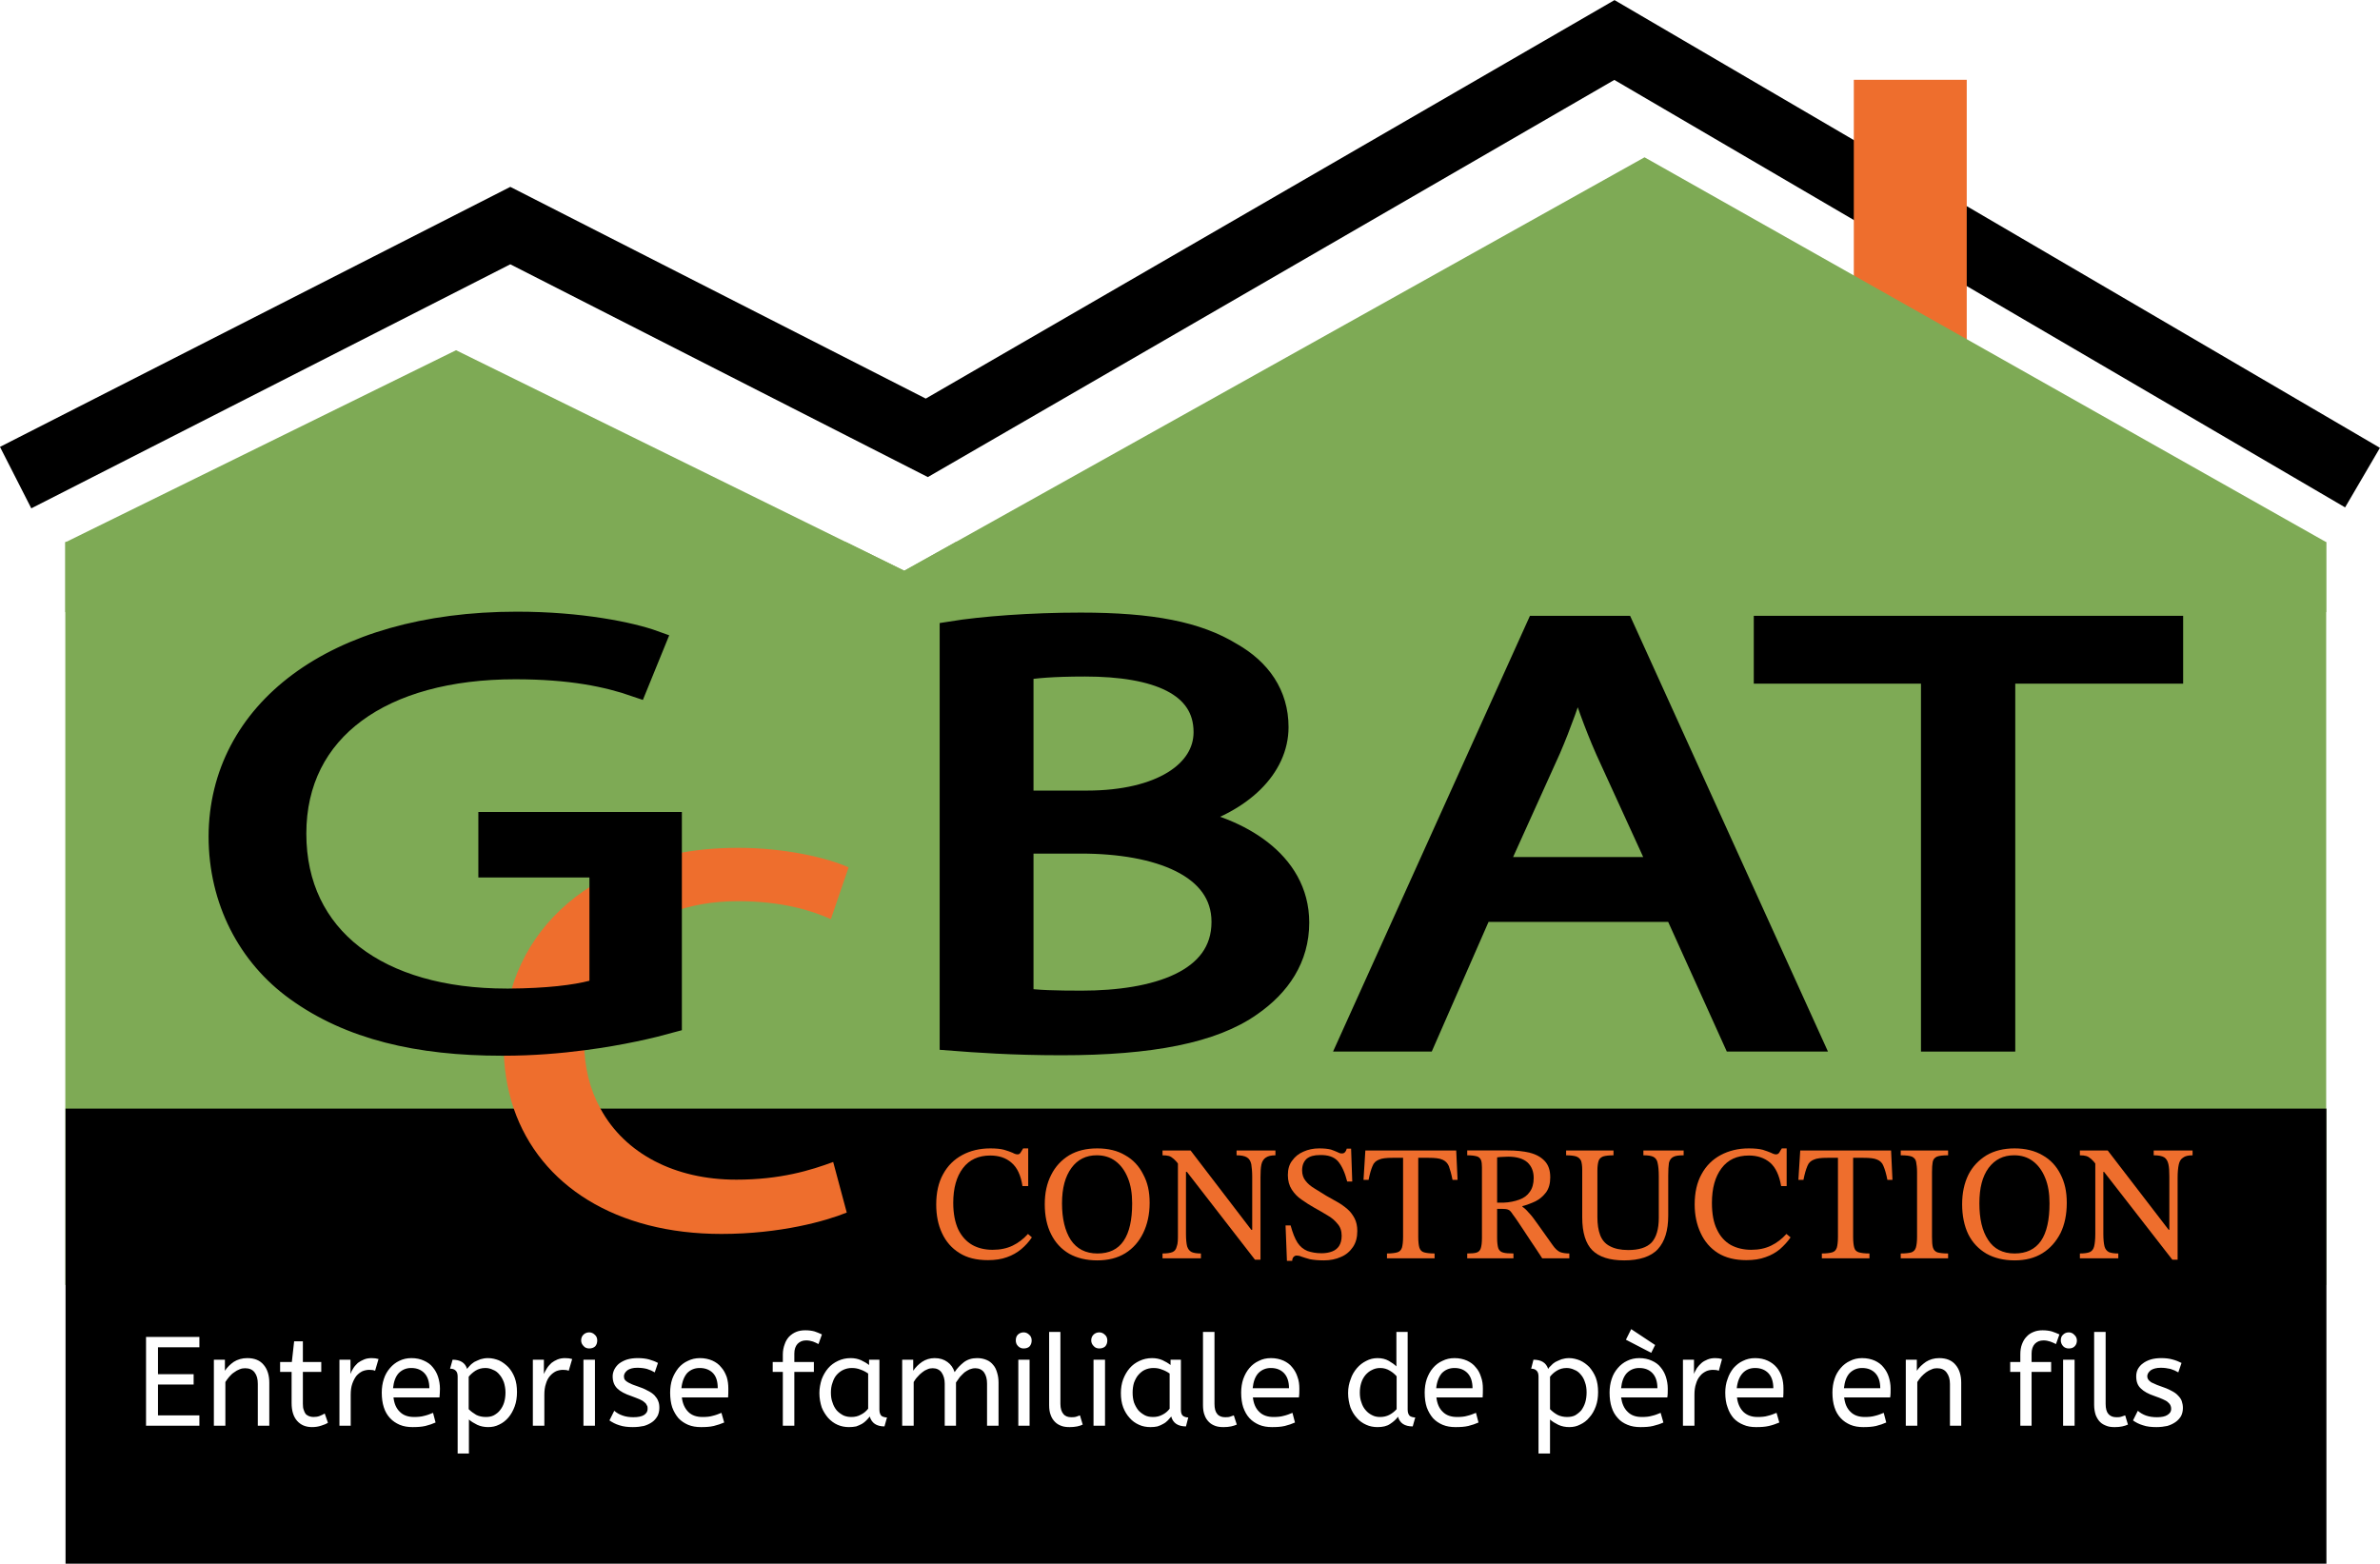
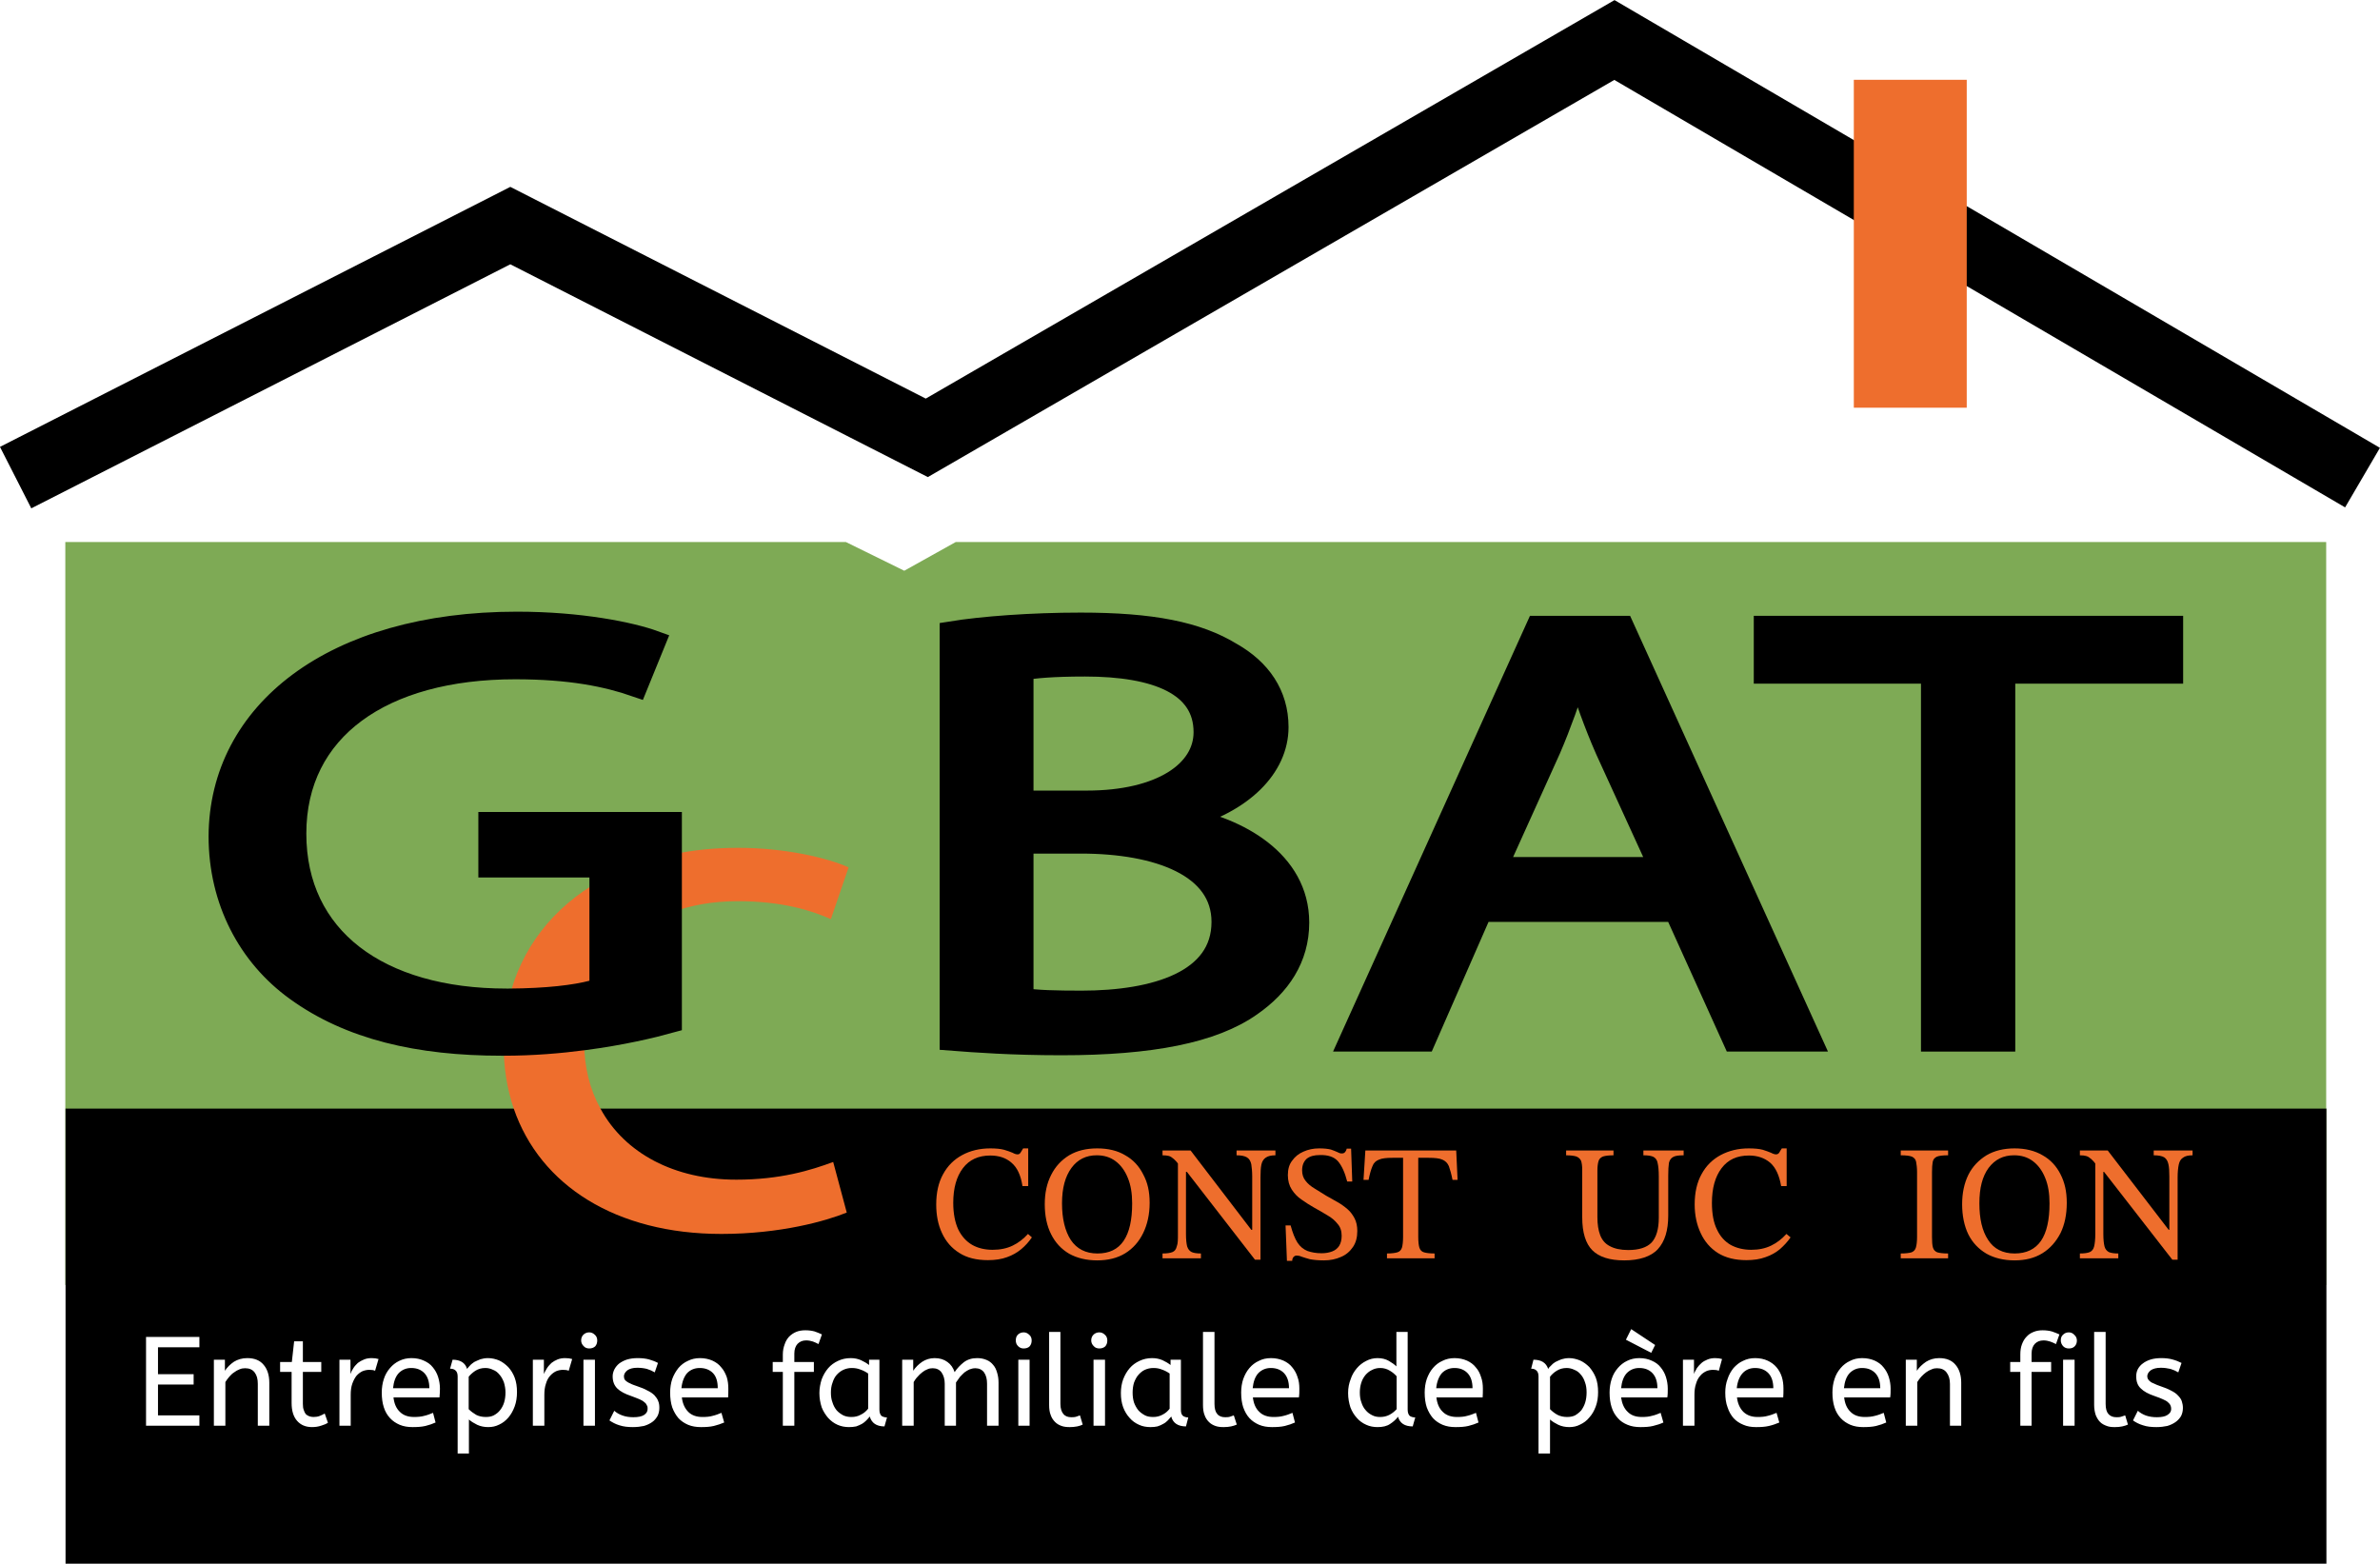
<svg xmlns="http://www.w3.org/2000/svg" id="Calque_2" data-name="Calque 2" viewBox="0 0 103.49 68">
  <defs>
    <style>
      .cls-1 {
        fill: none;
        stroke-width: 3px;
      }

      .cls-1, .cls-2 {
        stroke: #000;
        stroke-miterlimit: 10;
      }

      .cls-3 {
        fill: #ee6e2d;
      }

      .cls-4 {
        fill: #7eaa55;
      }
    </style>
  </defs>
  <g id="Calque_1-2" data-name="Calque 1">
    <g>
      <polygon class="cls-4" points="101.15 23.57 101.15 55.88 2.84 55.88 2.84 23.57 36.78 23.57 39.32 24.82 41.56 23.57 101.15 23.57" />
      <polyline class="cls-1" points=".68 20.77 22.19 9.81 40.3 19.04 70.2 1.74 102.73 20.77" />
      <path d="m18.46,59.72c-.14-.15-.33-.23-.58-.23-.21,0-.39.08-.53.22-.14.15-.22.37-.25.66h1.57c0-.28-.07-.5-.21-.65Zm3.45.39c-.05-.13-.11-.24-.19-.33-.08-.1-.17-.17-.28-.21-.1-.05-.21-.08-.33-.08-.16,0-.3.04-.43.12-.12.08-.22.17-.29.26v1.41c.1.1.21.18.33.25.12.06.26.09.41.09.13,0,.24-.02.34-.07.11-.06.2-.13.27-.22.08-.1.14-.21.18-.34.04-.13.06-.28.06-.44s-.03-.31-.07-.44Zm0,0c-.05-.13-.11-.24-.19-.33-.08-.1-.17-.17-.28-.21-.1-.05-.21-.08-.33-.08-.16,0-.3.04-.43.12-.12.08-.22.17-.29.26v1.41c.1.1.21.18.33.25.12.06.26.09.41.09.13,0,.24-.02.34-.07.11-.06.2-.13.27-.22.08-.1.14-.21.18-.34.04-.13.06-.28.06-.44s-.03-.31-.07-.44Zm-3.45-.39c-.14-.15-.33-.23-.58-.23-.21,0-.39.08-.53.22-.14.15-.22.37-.25.66h1.57c0-.28-.07-.5-.21-.65Zm0,0c-.14-.15-.33-.23-.58-.23-.21,0-.39.08-.53.22-.14.15-.22.37-.25.66h1.57c0-.28-.07-.5-.21-.65Zm3.45.39c-.05-.13-.11-.24-.19-.33-.08-.1-.17-.17-.28-.21-.1-.05-.21-.08-.33-.08-.16,0-.3.04-.43.12-.12.08-.22.17-.29.26v1.41c.1.1.21.18.33.25.12.06.26.09.41.09.13,0,.24-.02.34-.07.11-.06.2-.13.27-.22.08-.1.14-.21.18-.34.04-.13.06-.28.06-.44s-.03-.31-.07-.44Zm0,0c-.05-.13-.11-.24-.19-.33-.08-.1-.17-.17-.28-.21-.1-.05-.21-.08-.33-.08-.16,0-.3.04-.43.12-.12.08-.22.17-.29.26v1.41c.1.1.21.18.33.25.12.06.26.09.41.09.13,0,.24-.02.34-.07.11-.06.2-.13.27-.22.08-.1.14-.21.18-.34.04-.13.06-.28.06-.44s-.03-.31-.07-.44Zm-3.45-.39c-.14-.15-.33-.23-.58-.23-.21,0-.39.08-.53.22-.14.15-.22.37-.25.66h1.57c0-.28-.07-.5-.21-.65Zm0,0c-.14-.15-.33-.23-.58-.23-.21,0-.39.08-.53.22-.14.15-.22.37-.25.66h1.57c0-.28-.07-.5-.21-.65Zm3.45.39c-.05-.13-.11-.24-.19-.33-.08-.1-.17-.17-.28-.21-.1-.05-.21-.08-.33-.08-.16,0-.3.04-.43.12-.12.08-.22.17-.29.26v1.41c.1.1.21.18.33.25.12.06.26.09.41.09.13,0,.24-.02.34-.07.11-.06.2-.13.27-.22.08-.1.14-.21.18-.34.04-.13.06-.28.06-.44s-.03-.31-.07-.44Zm0,0c-.05-.13-.11-.24-.19-.33-.08-.1-.17-.17-.28-.21-.1-.05-.21-.08-.33-.08-.16,0-.3.04-.43.12-.12.08-.22.17-.29.26v1.41c.1.1.21.18.33.25.12.06.26.09.41.09.13,0,.24-.02.34-.07.11-.06.2-.13.27-.22.08-.1.14-.21.18-.34.04-.13.06-.28.06-.44s-.03-.31-.07-.44Zm-3.45-.39c-.14-.15-.33-.23-.58-.23-.21,0-.39.08-.53.22-.14.15-.22.37-.25.66h1.57c0-.28-.07-.5-.21-.65Zm0,0c-.14-.15-.33-.23-.58-.23-.21,0-.39.08-.53.22-.14.15-.22.37-.25.66h1.57c0-.28-.07-.5-.21-.65Zm3.45.39c-.05-.13-.11-.24-.19-.33-.08-.1-.17-.17-.28-.21-.1-.05-.21-.08-.33-.08-.16,0-.3.04-.43.12-.12.08-.22.17-.29.26v1.41c.1.1.21.18.33.25.12.06.26.09.41.09.13,0,.24-.02.34-.07.11-.06.2-.13.27-.22.08-.1.14-.21.18-.34.04-.13.06-.28.06-.44s-.03-.31-.07-.44Zm9.1-.39c-.14-.15-.34-.23-.58-.23-.22,0-.4.08-.54.22-.13.15-.22.37-.25.66h1.57c0-.28-.06-.5-.2-.65Zm0,0c-.14-.15-.34-.23-.58-.23-.22,0-.4.08-.54.22-.13.15-.22.37-.25.66h1.57c0-.28-.06-.5-.2-.65Zm-9.1.39c-.05-.13-.11-.24-.19-.33-.08-.1-.17-.17-.28-.21-.1-.05-.21-.08-.33-.08-.16,0-.3.04-.43.12-.12.08-.22.17-.29.26v1.41c.1.1.21.18.33.25.12.06.26.09.41.09.13,0,.24-.02.34-.07.11-.06.2-.13.27-.22.08-.1.14-.21.18-.34.04-.13.06-.28.06-.44s-.03-.31-.07-.44Zm-3.45-.39c-.14-.15-.33-.23-.58-.23-.21,0-.39.08-.53.22-.14.15-.22.37-.25.66h1.57c0-.28-.07-.5-.21-.65Zm0,0c-.14-.15-.33-.23-.58-.23-.21,0-.39.08-.53.22-.14.15-.22.37-.25.66h1.57c0-.28-.07-.5-.21-.65Zm3.45.39c-.05-.13-.11-.24-.19-.33-.08-.1-.17-.17-.28-.21-.1-.05-.21-.08-.33-.08-.16,0-.3.04-.43.12-.12.08-.22.17-.29.26v1.41c.1.1.21.18.33.25.12.06.26.09.41.09.13,0,.24-.02.34-.07.11-.06.2-.13.27-.22.08-.1.14-.21.18-.34.04-.13.06-.28.06-.44s-.03-.31-.07-.44Zm9.1-.39c-.14-.15-.34-.23-.58-.23-.22,0-.4.08-.54.22-.13.15-.22.37-.25.66h1.57c0-.28-.06-.5-.2-.65Zm6.41-.16c-.12-.05-.25-.07-.38-.07s-.25.03-.36.08-.21.13-.29.22c-.08.09-.14.21-.18.34-.05.13-.07.28-.07.43,0,.16.02.3.07.43.04.13.1.24.18.34.08.09.18.16.29.22.11.05.23.07.35.07.14,0,.28-.03.4-.1.13-.06.23-.15.32-.26v-1.53c-.1-.07-.21-.13-.33-.17Zm0,0c-.12-.05-.25-.07-.38-.07s-.25.03-.36.08-.21.13-.29.22c-.08.09-.14.21-.18.34-.05.13-.07.28-.07.43,0,.16.02.3.07.43.04.13.1.24.18.34.08.09.18.16.29.22.11.05.23.07.35.07.14,0,.28-.03.4-.1.13-.06.23-.15.32-.26v-1.53c-.1-.07-.21-.13-.33-.17Zm-6.41.16c-.14-.15-.34-.23-.58-.23-.22,0-.4.08-.54.22-.13.15-.22.37-.25.66h1.57c0-.28-.06-.5-.2-.65Zm-9.1.39c-.05-.13-.11-.24-.19-.33-.08-.1-.17-.17-.28-.21-.1-.05-.21-.08-.33-.08-.16,0-.3.04-.43.12-.12.08-.22.17-.29.26v1.41c.1.1.21.18.33.25.12.06.26.09.41.09.13,0,.24-.02.34-.07.11-.06.2-.13.27-.22.08-.1.14-.21.18-.34.04-.13.06-.28.06-.44s-.03-.31-.07-.44Zm-3.45-.39c-.14-.15-.33-.23-.58-.23-.21,0-.39.08-.53.22-.14.15-.22.37-.25.66h1.57c0-.28-.07-.5-.21-.65Zm0,0c-.14-.15-.33-.23-.58-.23-.21,0-.39.08-.53.22-.14.15-.22.37-.25.66h1.57c0-.28-.07-.5-.21-.65Zm3.45.39c-.05-.13-.11-.24-.19-.33-.08-.1-.17-.17-.28-.21-.1-.05-.21-.08-.33-.08-.16,0-.3.04-.43.12-.12.08-.22.17-.29.26v1.41c.1.1.21.18.33.25.12.06.26.09.41.09.13,0,.24-.02.34-.07.11-.06.2-.13.27-.22.08-.1.14-.21.18-.34.04-.13.06-.28.06-.44s-.03-.31-.07-.44Zm9.1-.39c-.14-.15-.34-.23-.58-.23-.22,0-.4.08-.54.22-.13.15-.22.37-.25.66h1.57c0-.28-.06-.5-.2-.65Zm6.41-.16c-.12-.05-.25-.07-.38-.07s-.25.03-.36.08-.21.13-.29.22c-.08.09-.14.21-.18.34-.05.13-.07.28-.07.43,0,.16.02.3.07.43.04.13.1.24.18.34.08.09.18.16.29.22.11.05.23.07.35.07.14,0,.28-.03.4-.1.13-.06.23-.15.32-.26v-1.53c-.1-.07-.21-.13-.33-.17Zm0,0c-.12-.05-.25-.07-.38-.07s-.25.03-.36.08-.21.13-.29.22c-.08.09-.14.21-.18.34-.05.13-.07.28-.07.43,0,.16.02.3.07.43.04.13.1.24.18.34.08.09.18.16.29.22.11.05.23.07.35.07.14,0,.28-.03.4-.1.13-.06.23-.15.32-.26v-1.53c-.1-.07-.21-.13-.33-.17Zm-6.41.16c-.14-.15-.34-.23-.58-.23-.22,0-.4.08-.54.22-.13.15-.22.37-.25.66h1.57c0-.28-.06-.5-.2-.65Zm-9.1.39c-.05-.13-.11-.24-.19-.33-.08-.1-.17-.17-.28-.21-.1-.05-.21-.08-.33-.08-.16,0-.3.04-.43.12-.12.08-.22.17-.29.26v1.41c.1.1.21.18.33.25.12.06.26.09.41.09.13,0,.24-.02.34-.07.11-.06.2-.13.27-.22.08-.1.14-.21.18-.34.04-.13.06-.28.06-.44s-.03-.31-.07-.44Zm-3.45-.39c-.14-.15-.33-.23-.58-.23-.21,0-.39.08-.53.22-.14.15-.22.37-.25.66h1.57c0-.28-.07-.5-.21-.65Zm0,0c-.14-.15-.33-.23-.58-.23-.21,0-.39.08-.53.22-.14.15-.22.37-.25.66h1.57c0-.28-.07-.5-.21-.65Zm3.45.39c-.05-.13-.11-.24-.19-.33-.08-.1-.17-.17-.28-.21-.1-.05-.21-.08-.33-.08-.16,0-.3.04-.43.12-.12.08-.22.17-.29.26v1.41c.1.1.21.18.33.25.12.06.26.09.41.09.13,0,.24-.02.34-.07.11-.06.2-.13.27-.22.08-.1.14-.21.18-.34.04-.13.06-.28.06-.44s-.03-.31-.07-.44Zm9.1-.39c-.14-.15-.34-.23-.58-.23-.22,0-.4.08-.54.22-.13.15-.22.37-.25.66h1.57c0-.28-.06-.5-.2-.65Zm6.41-.16c-.12-.05-.25-.07-.38-.07s-.25.03-.36.08-.21.13-.29.22c-.08.09-.14.21-.18.34-.05.13-.07.28-.07.43,0,.16.02.3.07.43.04.13.1.24.18.34.08.09.18.16.29.22.11.05.23.07.35.07.14,0,.28-.03.4-.1.13-.06.23-.15.32-.26v-1.53c-.1-.07-.21-.13-.33-.17Zm0,0c-.12-.05-.25-.07-.38-.07s-.25.03-.36.08-.21.13-.29.22c-.08.09-.14.21-.18.34-.05.13-.07.28-.07.43,0,.16.02.3.07.43.04.13.1.24.18.34.08.09.18.16.29.22.11.05.23.07.35.07.14,0,.28-.03.4-.1.13-.06.23-.15.32-.26v-1.53c-.1-.07-.21-.13-.33-.17Zm-6.41.16c-.14-.15-.34-.23-.58-.23-.22,0-.4.08-.54.22-.13.15-.22.37-.25.66h1.57c0-.28-.06-.5-.2-.65Zm-9.1.39c-.05-.13-.11-.24-.19-.33-.08-.1-.17-.17-.28-.21-.1-.05-.21-.08-.33-.08-.16,0-.3.04-.43.12-.12.08-.22.17-.29.26v1.41c.1.1.21.18.33.25.12.06.26.09.41.09.13,0,.24-.02.34-.07.11-.06.2-.13.27-.22.08-.1.14-.21.18-.34.04-.13.06-.28.06-.44s-.03-.31-.07-.44Zm-3.45-.39c-.14-.15-.33-.23-.58-.23-.21,0-.39.08-.53.22-.14.15-.22.37-.25.66h1.57c0-.28-.07-.5-.21-.65Zm0,0c-.14-.15-.33-.23-.58-.23-.21,0-.39.08-.53.22-.14.15-.22.37-.25.66h1.57c0-.28-.07-.5-.21-.65Zm3.45.39c-.05-.13-.11-.24-.19-.33-.08-.1-.17-.17-.28-.21-.1-.05-.21-.08-.33-.08-.16,0-.3.04-.43.12-.12.08-.22.17-.29.26v1.41c.1.1.21.18.33.25.12.06.26.09.41.09.13,0,.24-.02.34-.07.11-.06.2-.13.27-.22.08-.1.14-.21.18-.34.04-.13.06-.28.06-.44s-.03-.31-.07-.44Zm9.1-.39c-.14-.15-.34-.23-.58-.23-.22,0-.4.08-.54.22-.13.15-.22.37-.25.66h1.57c0-.28-.06-.5-.2-.65Zm6.41-.16c-.12-.05-.25-.07-.38-.07s-.25.03-.36.08-.21.13-.29.22c-.08.09-.14.21-.18.34-.05.13-.07.28-.07.43,0,.16.02.3.07.43.04.13.1.24.18.34.08.09.18.16.29.22.11.05.23.07.35.07.14,0,.28-.03.4-.1.13-.06.23-.15.32-.26v-1.53c-.1-.07-.21-.13-.33-.17Zm0,0c-.12-.05-.25-.07-.38-.07s-.25.03-.36.08-.21.13-.29.22c-.08.09-.14.21-.18.34-.05.13-.07.28-.07.43,0,.16.02.3.07.43.04.13.1.24.18.34.08.09.18.16.29.22.11.05.23.07.35.07.14,0,.28-.03.4-.1.13-.06.23-.15.32-.26v-1.53c-.1-.07-.21-.13-.33-.17Zm-6.41.16c-.14-.15-.34-.23-.58-.23-.22,0-.4.08-.54.22-.13.15-.22.37-.25.66h1.57c0-.28-.06-.5-.2-.65Zm-9.1.39c-.05-.13-.11-.24-.19-.33-.08-.1-.17-.17-.28-.21-.1-.05-.21-.08-.33-.08-.16,0-.3.04-.43.12-.12.08-.22.17-.29.26v1.41c.1.1.21.18.33.25.12.06.26.09.41.09.13,0,.24-.02.34-.07.11-.06.2-.13.27-.22.08-.1.14-.21.18-.34.04-.13.06-.28.06-.44s-.03-.31-.07-.44Zm-3.45-.39c-.14-.15-.33-.23-.58-.23-.21,0-.39.08-.53.22-.14.15-.22.37-.25.66h1.57c0-.28-.07-.5-.21-.65Zm0,0c-.14-.15-.33-.23-.58-.23-.21,0-.39.08-.53.22-.14.15-.22.37-.25.66h1.57c0-.28-.07-.5-.21-.65Zm3.45.39c-.05-.13-.11-.24-.19-.33-.08-.1-.17-.17-.28-.21-.1-.05-.21-.08-.33-.08-.16,0-.3.04-.43.12-.12.08-.22.17-.29.26v1.41c.1.1.21.18.33.25.12.06.26.09.41.09.13,0,.24-.02.34-.07.11-.06.2-.13.27-.22.08-.1.14-.21.18-.34.04-.13.06-.28.06-.44s-.03-.31-.07-.44Zm9.1-.39c-.14-.15-.34-.23-.58-.23-.22,0-.4.08-.54.22-.13.15-.22.37-.25.66h1.57c0-.28-.06-.5-.2-.65Zm6.41-.16c-.12-.05-.25-.07-.38-.07s-.25.03-.36.08-.21.13-.29.22c-.08.09-.14.21-.18.34-.05.13-.07.28-.07.43,0,.16.02.3.07.43.04.13.1.24.18.34.08.09.18.16.29.22.11.05.23.07.35.07.14,0,.28-.03.4-.1.13-.06.23-.15.32-.26v-1.53c-.1-.07-.21-.13-.33-.17Zm13.11,0c-.12-.05-.24-.07-.37-.07-.14,0-.26.03-.37.08-.11.05-.2.13-.28.22-.08.09-.14.21-.19.34-.04.13-.06.28-.06.43,0,.16.02.3.06.43.05.13.11.24.19.34.08.09.18.16.29.22.1.05.22.07.35.07.14,0,.27-.03.4-.1.12-.06.23-.15.31-.26v-1.53c-.1-.07-.21-.13-.33-.17Zm0,0c-.12-.05-.24-.07-.37-.07-.14,0-.26.03-.37.08-.11.05-.2.13-.28.22-.08.09-.14.21-.19.34-.04.13-.06.28-.06.43,0,.16.02.3.06.43.05.13.11.24.19.34.08.09.18.16.29.22.1.05.22.07.35.07.14,0,.27-.03.4-.1.12-.06.23-.15.31-.26v-1.53c-.1-.07-.21-.13-.33-.17Zm-13.11,0c-.12-.05-.25-.07-.38-.07s-.25.03-.36.08-.21.13-.29.22c-.08.09-.14.21-.18.34-.05.13-.07.28-.07.43,0,.16.02.3.07.43.04.13.1.24.18.34.08.09.18.16.29.22.11.05.23.07.35.07.14,0,.28-.03.4-.1.13-.06.23-.15.32-.26v-1.53c-.1-.07-.21-.13-.33-.17Zm-6.41.16c-.14-.15-.34-.23-.58-.23-.22,0-.4.08-.54.22-.13.15-.22.37-.25.66h1.57c0-.28-.06-.5-.2-.65Zm-9.1.39c-.05-.13-.11-.24-.19-.33-.08-.1-.17-.17-.28-.21-.1-.05-.21-.08-.33-.08-.16,0-.3.04-.43.12-.12.08-.22.17-.29.26v1.41c.1.1.21.18.33.25.12.06.26.09.41.09.13,0,.24-.02.34-.07.11-.06.2-.13.27-.22.08-.1.14-.21.18-.34.04-.13.06-.28.06-.44s-.03-.31-.07-.44Zm-3.45-.39c-.14-.15-.33-.23-.58-.23-.21,0-.39.08-.53.22-.14.15-.22.37-.25.66h1.57c0-.28-.07-.5-.21-.65Zm0,0c-.14-.15-.33-.23-.58-.23-.21,0-.39.08-.53.22-.14.15-.22.37-.25.66h1.57c0-.28-.07-.5-.21-.65Zm3.45.39c-.05-.13-.11-.24-.19-.33-.08-.1-.17-.17-.28-.21-.1-.05-.21-.08-.33-.08-.16,0-.3.04-.43.12-.12.08-.22.17-.29.26v1.41c.1.1.21.18.33.25.12.06.26.09.41.09.13,0,.24-.02.34-.07.11-.06.2-.13.27-.22.08-.1.14-.21.18-.34.04-.13.06-.28.06-.44s-.03-.31-.07-.44Zm9.1-.39c-.14-.15-.34-.23-.58-.23-.22,0-.4.08-.54.22-.13.15-.22.37-.25.66h1.57c0-.28-.06-.5-.2-.65Zm6.41-.16c-.12-.05-.25-.07-.38-.07s-.25.03-.36.08-.21.13-.29.22c-.08.09-.14.21-.18.34-.05.13-.07.28-.07.43,0,.16.02.3.07.43.04.13.1.24.18.34.08.09.18.16.29.22.11.05.23.07.35.07.14,0,.28-.03.4-.1.13-.06.23-.15.32-.26v-1.53c-.1-.07-.21-.13-.33-.17Zm13.11,0c-.12-.05-.24-.07-.37-.07-.14,0-.26.03-.37.08-.11.05-.2.13-.28.22-.08.09-.14.21-.19.34-.04.13-.06.28-.06.43,0,.16.02.3.06.43.05.13.11.24.19.34.08.09.18.16.29.22.1.05.22.07.35.07.14,0,.27-.03.4-.1.12-.06.23-.15.31-.26v-1.53c-.1-.07-.21-.13-.33-.17Zm5.31.16c-.14-.15-.33-.23-.58-.23-.21,0-.39.08-.53.22-.14.15-.22.37-.25.66h1.57c0-.28-.07-.5-.21-.65Zm4.6-.11c-.13-.08-.27-.12-.42-.12-.13,0-.25.03-.36.09-.11.05-.2.13-.28.22-.08.1-.14.21-.18.34-.04.13-.06.27-.06.42,0,.16.02.3.07.43.04.13.1.24.18.33.08.1.18.17.28.22.11.06.23.08.35.08.14,0,.27-.03.39-.09.13-.07.23-.15.32-.25v-1.43c-.08-.09-.17-.17-.29-.24Zm0,0c-.13-.08-.27-.12-.42-.12-.13,0-.25.03-.36.09-.11.05-.2.13-.28.22-.08.1-.14.21-.18.34-.04.13-.06.27-.06.42,0,.16.02.3.07.43.04.13.1.24.18.33.08.1.18.17.28.22.11.06.23.08.35.08.14,0,.27-.03.39-.09.13-.07.23-.15.32-.25v-1.43c-.08-.09-.17-.17-.29-.24Zm-4.6.11c-.14-.15-.33-.23-.58-.23-.21,0-.39.08-.53.22-.14.15-.22.37-.25.66h1.57c0-.28-.07-.5-.21-.65Zm-5.31-.16c-.12-.05-.24-.07-.37-.07-.14,0-.26.03-.37.08-.11.05-.2.13-.28.22-.08.09-.14.21-.19.34-.04.13-.06.28-.06.43,0,.16.02.3.06.43.05.13.11.24.19.34.08.09.18.16.29.22.1.05.22.07.35.07.14,0,.27-.03.4-.1.12-.06.23-.15.31-.26v-1.53c-.1-.07-.21-.13-.33-.17Zm-13.11,0c-.12-.05-.25-.07-.38-.07s-.25.03-.36.08-.21.13-.29.22c-.08.09-.14.21-.18.34-.05.13-.07.28-.07.43,0,.16.02.3.07.43.04.13.1.24.18.34.08.09.18.16.29.22.11.05.23.07.35.07.14,0,.28-.03.4-.1.13-.06.23-.15.32-.26v-1.53c-.1-.07-.21-.13-.33-.17Zm-6.41.16c-.14-.15-.34-.23-.58-.23-.22,0-.4.08-.54.22-.13.15-.22.37-.25.66h1.57c0-.28-.06-.5-.2-.65Zm-9.1.39c-.05-.13-.11-.24-.19-.33-.08-.1-.17-.17-.28-.21-.1-.05-.21-.08-.33-.08-.16,0-.3.04-.43.12-.12.08-.22.17-.29.26v1.41c.1.1.21.18.33.25.12.06.26.09.41.09.13,0,.24-.02.34-.07.11-.06.2-.13.27-.22.08-.1.14-.21.18-.34.04-.13.06-.28.06-.44s-.03-.31-.07-.44Zm-3.45-.39c-.14-.15-.33-.23-.58-.23-.21,0-.39.08-.53.22-.14.15-.22.37-.25.66h1.57c0-.28-.07-.5-.21-.65Zm0,0c-.14-.15-.33-.23-.58-.23-.21,0-.39.08-.53.22-.14.15-.22.37-.25.66h1.57c0-.28-.07-.5-.21-.65Zm3.45.39c-.05-.13-.11-.24-.19-.33-.08-.1-.17-.17-.28-.21-.1-.05-.21-.08-.33-.08-.16,0-.3.04-.43.12-.12.08-.22.17-.29.26v1.41c.1.1.21.18.33.25.12.06.26.09.41.09.13,0,.24-.02.34-.07.11-.06.2-.13.27-.22.08-.1.14-.21.18-.34.04-.13.06-.28.06-.44s-.03-.31-.07-.44Zm9.1-.39c-.14-.15-.34-.23-.58-.23-.22,0-.4.08-.54.22-.13.15-.22.37-.25.66h1.57c0-.28-.06-.5-.2-.65Zm6.41-.16c-.12-.05-.25-.07-.38-.07s-.25.03-.36.08-.21.13-.29.22c-.08.09-.14.21-.18.34-.05.13-.07.28-.07.43,0,.16.02.3.07.43.04.13.1.24.18.34.08.09.18.16.29.22.11.05.23.07.35.07.14,0,.28-.03.4-.1.13-.06.23-.15.32-.26v-1.53c-.1-.07-.21-.13-.33-.17Zm13.11,0c-.12-.05-.24-.07-.37-.07-.14,0-.26.03-.37.08-.11.05-.2.13-.28.22-.08.09-.14.21-.19.34-.04.13-.06.28-.06.43,0,.16.02.3.06.43.05.13.11.24.19.34.08.09.18.16.29.22.1.05.22.07.35.07.14,0,.27-.03.4-.1.12-.06.23-.15.31-.26v-1.53c-.1-.07-.21-.13-.33-.17Zm5.31.16c-.14-.15-.33-.23-.58-.23-.21,0-.39.08-.53.22-.14.15-.22.37-.25.66h1.57c0-.28-.07-.5-.21-.65Zm4.6-.11c-.13-.08-.27-.12-.42-.12-.13,0-.25.03-.36.09-.11.05-.2.13-.28.22-.08.1-.14.21-.18.34-.04.13-.06.27-.06.42,0,.16.02.3.07.43.04.13.1.24.18.33.08.1.18.17.28.22.11.06.23.08.35.08.14,0,.27-.03.39-.09.13-.07.23-.15.32-.25v-1.43c-.08-.09-.17-.17-.29-.24Zm3.38.11c-.14-.15-.33-.23-.57-.23-.22,0-.4.08-.54.22-.13.15-.22.37-.25.66h1.57c0-.28-.07-.5-.21-.65Zm5.1.39c-.04-.13-.1-.24-.18-.33-.08-.1-.17-.17-.28-.21-.1-.05-.22-.08-.33-.08-.16,0-.3.04-.43.12s-.22.17-.29.26v1.41c.1.1.2.18.33.25.12.06.26.09.41.09.12,0,.24-.02.34-.07.1-.06.19-.13.27-.22.07-.1.13-.21.17-.34s.06-.28.06-.44-.02-.31-.07-.44Zm0,0c-.04-.13-.1-.24-.18-.33-.08-.1-.17-.17-.28-.21-.1-.05-.22-.08-.33-.08-.16,0-.3.04-.43.12s-.22.17-.29.26v1.41c.1.1.2.18.33.25.12.06.26.09.41.09.12,0,.24-.02.34-.07.1-.06.19-.13.27-.22.07-.1.13-.21.17-.34s.06-.28.06-.44-.02-.31-.07-.44Zm-5.1-.39c-.14-.15-.33-.23-.57-.23-.22,0-.4.08-.54.22-.13.15-.22.37-.25.66h1.57c0-.28-.07-.5-.21-.65Zm-3.38-.11c-.13-.08-.27-.12-.42-.12-.13,0-.25.03-.36.09-.11.05-.2.13-.28.22-.08.1-.14.21-.18.34-.04.13-.06.27-.06.42,0,.16.02.3.07.43.04.13.1.24.18.33.08.1.18.17.28.22.11.06.23.08.35.08.14,0,.27-.03.39-.09.13-.07.23-.15.32-.25v-1.43c-.08-.09-.17-.17-.29-.24Zm-4.6.11c-.14-.15-.33-.23-.58-.23-.21,0-.39.08-.53.22-.14.15-.22.37-.25.66h1.57c0-.28-.07-.5-.21-.65Zm-5.31-.16c-.12-.05-.24-.07-.37-.07-.14,0-.26.03-.37.08-.11.05-.2.13-.28.22-.08.09-.14.21-.19.34-.04.13-.06.28-.06.43,0,.16.02.3.06.43.05.13.11.24.19.34.08.09.18.16.29.22.1.05.22.07.35.07.14,0,.27-.03.4-.1.12-.06.23-.15.31-.26v-1.53c-.1-.07-.21-.13-.33-.17Zm-13.11,0c-.12-.05-.25-.07-.38-.07s-.25.03-.36.08-.21.13-.29.22c-.08.09-.14.21-.18.34-.05.13-.07.28-.07.43,0,.16.02.3.07.43.04.13.1.24.18.34.08.09.18.16.29.22.11.05.23.07.35.07.14,0,.28-.03.4-.1.13-.06.23-.15.32-.26v-1.53c-.1-.07-.21-.13-.33-.17Zm-6.41.16c-.14-.15-.34-.23-.58-.23-.22,0-.4.08-.54.22-.13.15-.22.37-.25.66h1.57c0-.28-.06-.5-.2-.65Zm-9.1.39c-.05-.13-.11-.24-.19-.33-.08-.1-.17-.17-.28-.21-.1-.05-.21-.08-.33-.08-.16,0-.3.04-.43.12-.12.08-.22.17-.29.26v1.41c.1.1.21.18.33.25.12.06.26.09.41.09.13,0,.24-.02.34-.07.11-.06.2-.13.27-.22.08-.1.14-.21.18-.34.04-.13.06-.28.06-.44s-.03-.31-.07-.44Zm-3.45-.39c-.14-.15-.33-.23-.58-.23-.21,0-.39.08-.53.22-.14.15-.22.37-.25.66h1.57c0-.28-.07-.5-.21-.65Zm0,0c-.14-.15-.33-.23-.58-.23-.21,0-.39.08-.53.22-.14.15-.22.37-.25.66h1.57c0-.28-.07-.5-.21-.65Zm3.45.39c-.05-.13-.11-.24-.19-.33-.08-.1-.17-.17-.28-.21-.1-.05-.21-.08-.33-.08-.16,0-.3.04-.43.12-.12.08-.22.17-.29.26v1.41c.1.1.21.18.33.25.12.06.26.09.41.09.13,0,.24-.02.34-.07.11-.06.2-.13.27-.22.08-.1.14-.21.18-.34.04-.13.06-.28.06-.44s-.03-.31-.07-.44Zm9.1-.39c-.14-.15-.34-.23-.58-.23-.22,0-.4.08-.54.22-.13.15-.22.37-.25.66h1.57c0-.28-.06-.5-.2-.65Zm6.41-.16c-.12-.05-.25-.07-.38-.07s-.25.03-.36.08-.21.13-.29.22c-.08.09-.14.21-.18.34-.05.13-.07.28-.07.43,0,.16.02.3.07.43.04.13.1.24.18.34.08.09.18.16.29.22.11.05.23.07.35.07.14,0,.28-.03.4-.1.13-.06.23-.15.32-.26v-1.53c-.1-.07-.21-.13-.33-.17Zm13.11,0c-.12-.05-.24-.07-.37-.07-.14,0-.26.03-.37.08-.11.05-.2.13-.28.22-.08.09-.14.21-.19.34-.04.13-.06.28-.06.43,0,.16.02.3.06.43.05.13.11.24.19.34.08.09.18.16.29.22.1.05.22.07.35.07.14,0,.27-.03.4-.1.12-.06.23-.15.31-.26v-1.53c-.1-.07-.21-.13-.33-.17Zm5.31.16c-.14-.15-.33-.23-.58-.23-.21,0-.39.08-.53.22-.14.15-.22.37-.25.66h1.57c0-.28-.07-.5-.21-.65Zm4.6-.11c-.13-.08-.27-.12-.42-.12-.13,0-.25.03-.36.09-.11.05-.2.13-.28.22-.08.1-.14.21-.18.34-.04.13-.06.27-.06.42,0,.16.02.3.07.43.04.13.1.24.18.33.08.1.18.17.28.22.11.06.23.08.35.08.14,0,.27-.03.39-.09.13-.07.23-.15.32-.25v-1.43c-.08-.09-.17-.17-.29-.24Zm3.38.11c-.14-.15-.33-.23-.57-.23-.22,0-.4.08-.54.22-.13.15-.22.37-.25.66h1.57c0-.28-.07-.5-.21-.65Zm5.1.39c-.04-.13-.1-.24-.18-.33-.08-.1-.17-.17-.28-.21-.1-.05-.22-.08-.33-.08-.16,0-.3.04-.43.12s-.22.17-.29.26v1.41c.1.1.2.18.33.25.12.06.26.09.41.09.12,0,.24-.02.34-.07.1-.06.19-.13.27-.22.07-.1.13-.21.17-.34s.06-.28.06-.44-.02-.31-.07-.44Zm2.94-.39c-.14-.15-.33-.23-.58-.23-.21,0-.39.08-.53.22-.14.15-.22.37-.25.66h1.57c0-.28-.07-.5-.21-.65Zm0,0c-.14-.15-.33-.23-.58-.23-.21,0-.39.08-.53.22-.14.15-.22.37-.25.66h1.57c0-.28-.07-.5-.21-.65Zm-2.94.39c-.04-.13-.1-.24-.18-.33-.08-.1-.17-.17-.28-.21-.1-.05-.22-.08-.33-.08-.16,0-.3.04-.43.12s-.22.17-.29.26v1.41c.1.1.2.18.33.25.12.06.26.09.41.09.12,0,.24-.02.34-.07.1-.06.19-.13.27-.22.07-.1.13-.21.17-.34s.06-.28.06-.44-.02-.31-.07-.44Zm-5.1-.39c-.14-.15-.33-.23-.57-.23-.22,0-.4.08-.54.22-.13.15-.22.37-.25.66h1.57c0-.28-.07-.5-.21-.65Zm-3.38-.11c-.13-.08-.27-.12-.42-.12-.13,0-.25.03-.36.09-.11.05-.2.13-.28.22-.08.1-.14.21-.18.34-.04.13-.06.27-.06.42,0,.16.02.3.07.43.04.13.1.24.18.33.08.1.18.17.28.22.11.06.23.08.35.08.14,0,.27-.03.39-.09.13-.07.23-.15.32-.25v-1.43c-.08-.09-.17-.17-.29-.24Zm-4.6.11c-.14-.15-.33-.23-.58-.23-.21,0-.39.08-.53.22-.14.15-.22.37-.25.66h1.57c0-.28-.07-.5-.21-.65Zm-5.31-.16c-.12-.05-.24-.07-.37-.07-.14,0-.26.03-.37.08-.11.05-.2.13-.28.22-.08.09-.14.21-.19.34-.04.13-.06.28-.06.43,0,.16.02.3.06.43.05.13.11.24.19.34.08.09.18.16.29.22.1.05.22.07.35.07.14,0,.27-.03.4-.1.12-.06.23-.15.31-.26v-1.53c-.1-.07-.21-.13-.33-.17Zm-13.11,0c-.12-.05-.25-.07-.38-.07s-.25.03-.36.08-.21.13-.29.22c-.08.09-.14.21-.18.34-.05.13-.07.28-.07.43,0,.16.02.3.07.43.04.13.1.24.18.34.08.09.18.16.29.22.11.05.23.07.35.07.14,0,.28-.03.4-.1.13-.06.23-.15.32-.26v-1.53c-.1-.07-.21-.13-.33-.17Zm-6.41.16c-.14-.15-.34-.23-.58-.23-.22,0-.4.08-.54.22-.13.15-.22.37-.25.66h1.57c0-.28-.06-.5-.2-.65Zm-9.1.39c-.05-.13-.11-.24-.19-.33-.08-.1-.17-.17-.28-.21-.1-.05-.21-.08-.33-.08-.16,0-.3.04-.43.12-.12.08-.22.17-.29.26v1.41c.1.1.21.18.33.25.12.06.26.09.41.09.13,0,.24-.02.34-.07.11-.06.2-.13.27-.22.08-.1.14-.21.18-.34.04-.13.06-.28.06-.44s-.03-.31-.07-.44Zm-3.45-.39c-.14-.15-.33-.23-.58-.23-.21,0-.39.08-.53.22-.14.15-.22.37-.25.66h1.57c0-.28-.07-.5-.21-.65Zm0,0c-.14-.15-.33-.23-.58-.23-.21,0-.39.08-.53.22-.14.15-.22.37-.25.66h1.57c0-.28-.07-.5-.21-.65Zm3.45.39c-.05-.13-.11-.24-.19-.33-.08-.1-.17-.17-.28-.21-.1-.05-.21-.08-.33-.08-.16,0-.3.04-.43.12-.12.08-.22.17-.29.26v1.41c.1.1.21.18.33.25.12.06.26.09.41.09.13,0,.24-.02.34-.07.11-.06.2-.13.27-.22.08-.1.14-.21.18-.34.04-.13.06-.28.06-.44s-.03-.31-.07-.44Zm9.1-.39c-.14-.15-.34-.23-.58-.23-.22,0-.4.08-.54.22-.13.15-.22.37-.25.66h1.57c0-.28-.06-.5-.2-.65Zm6.41-.16c-.12-.05-.25-.07-.38-.07s-.25.03-.36.08-.21.13-.29.22c-.08.09-.14.21-.18.34-.05.13-.07.28-.07.43,0,.16.02.3.07.43.04.13.1.24.18.34.08.09.18.16.29.22.11.05.23.07.35.07.14,0,.28-.03.4-.1.13-.06.23-.15.32-.26v-1.53c-.1-.07-.21-.13-.33-.17Zm13.11,0c-.12-.05-.24-.07-.37-.07-.14,0-.26.03-.37.08-.11.05-.2.13-.28.22-.08.09-.14.21-.19.34-.04.13-.06.28-.06.43,0,.16.02.3.06.43.05.13.11.24.19.34.08.09.18.16.29.22.1.05.22.07.35.07.14,0,.27-.03.4-.1.12-.06.23-.15.31-.26v-1.53c-.1-.07-.21-.13-.33-.17Zm5.31.16c-.14-.15-.33-.23-.58-.23-.21,0-.39.08-.53.22-.14.15-.22.37-.25.66h1.57c0-.28-.07-.5-.21-.65Zm4.6-.11c-.13-.08-.27-.12-.42-.12-.13,0-.25.03-.36.09-.11.05-.2.13-.28.22-.08.1-.14.21-.18.34-.04.13-.06.27-.06.42,0,.16.02.3.07.43.04.13.1.24.18.33.08.1.18.17.28.22.11.06.23.08.35.08.14,0,.27-.03.39-.09.13-.07.23-.15.32-.25v-1.43c-.08-.09-.17-.17-.29-.24Zm3.38.11c-.14-.15-.33-.23-.57-.23-.22,0-.4.08-.54.22-.13.15-.22.37-.25.66h1.57c0-.28-.07-.5-.21-.65Zm5.1.39c-.04-.13-.1-.24-.18-.33-.08-.1-.17-.17-.28-.21-.1-.05-.22-.08-.33-.08-.16,0-.3.04-.43.12s-.22.17-.29.26v1.41c.1.1.2.18.33.25.12.06.26.09.41.09.12,0,.24-.02.34-.07.1-.06.19-.13.27-.22.07-.1.13-.21.17-.34s.06-.28.06-.44-.02-.31-.07-.44Zm2.94-.39c-.14-.15-.33-.23-.58-.23-.21,0-.39.08-.53.22-.14.15-.22.37-.25.66h1.57c0-.28-.07-.5-.21-.65Zm5.04,0c-.14-.15-.34-.23-.58-.23-.22,0-.4.08-.53.22-.14.15-.23.37-.26.66h1.58c0-.28-.07-.5-.21-.65Zm0,0c-.14-.15-.34-.23-.58-.23-.22,0-.4.08-.53.22-.14.15-.23.37-.26.66h1.58c0-.28-.07-.5-.21-.65Zm-5.04,0c-.14-.15-.33-.23-.58-.23-.21,0-.39.08-.53.22-.14.15-.22.37-.25.66h1.57c0-.28-.07-.5-.21-.65Zm-2.94.39c-.04-.13-.1-.24-.18-.33-.08-.1-.17-.17-.28-.21-.1-.05-.22-.08-.33-.08-.16,0-.3.04-.43.12s-.22.17-.29.26v1.41c.1.1.2.18.33.25.12.06.26.09.41.09.12,0,.24-.02.34-.07.1-.06.19-.13.27-.22.07-.1.13-.21.17-.34s.06-.28.06-.44-.02-.31-.07-.44Zm-5.1-.39c-.14-.15-.33-.23-.57-.23-.22,0-.4.08-.54.22-.13.15-.22.37-.25.66h1.57c0-.28-.07-.5-.21-.65Zm-3.38-.11c-.13-.08-.27-.12-.42-.12-.13,0-.25.03-.36.09-.11.05-.2.13-.28.22-.08.1-.14.21-.18.34-.04.13-.06.27-.06.42,0,.16.02.3.07.43.04.13.1.24.18.33.08.1.18.17.28.22.11.06.23.08.35.08.14,0,.27-.03.39-.09.13-.07.23-.15.32-.25v-1.43c-.08-.09-.17-.17-.29-.24Zm-4.6.11c-.14-.15-.33-.23-.58-.23-.21,0-.39.08-.53.22-.14.15-.22.37-.25.66h1.57c0-.28-.07-.5-.21-.65Zm-5.31-.16c-.12-.05-.24-.07-.37-.07-.14,0-.26.03-.37.08-.11.05-.2.13-.28.22-.08.09-.14.21-.19.34-.04.13-.06.28-.06.43,0,.16.02.3.06.43.05.13.11.24.19.34.08.09.18.16.29.22.1.05.22.07.35.07.14,0,.27-.03.4-.1.12-.06.23-.15.31-.26v-1.53c-.1-.07-.21-.13-.33-.17Zm-13.11,0c-.12-.05-.25-.07-.38-.07s-.25.03-.36.08-.21.13-.29.22c-.08.09-.14.21-.18.34-.05.13-.07.28-.07.43,0,.16.02.3.07.43.04.13.1.24.18.34.08.09.18.16.29.22.11.05.23.07.35.07.14,0,.28-.03.4-.1.13-.06.23-.15.32-.26v-1.53c-.1-.07-.21-.13-.33-.17Zm-6.41.16c-.14-.15-.34-.23-.58-.23-.22,0-.4.08-.54.22-.13.15-.22.37-.25.66h1.57c0-.28-.06-.5-.2-.65Zm-9.1.39c-.05-.13-.11-.24-.19-.33-.08-.1-.17-.17-.28-.21-.1-.05-.21-.08-.33-.08-.16,0-.3.04-.43.12-.12.08-.22.17-.29.26v1.41c.1.1.21.18.33.25.12.06.26.09.41.09.13,0,.24-.02.34-.07.11-.06.2-.13.27-.22.08-.1.14-.21.18-.34.04-.13.06-.28.06-.44s-.03-.31-.07-.44Zm-3.45-.39c-.14-.15-.33-.23-.58-.23-.21,0-.39.08-.53.22-.14.15-.22.37-.25.66h1.57c0-.28-.07-.5-.21-.65Zm0,0c-.14-.15-.33-.23-.58-.23-.21,0-.39.08-.53.22-.14.15-.22.37-.25.66h1.57c0-.28-.07-.5-.21-.65Zm3.45.39c-.05-.13-.11-.24-.19-.33-.08-.1-.17-.17-.28-.21-.1-.05-.21-.08-.33-.08-.16,0-.3.04-.43.12-.12.08-.22.17-.29.26v1.41c.1.1.21.18.33.25.12.06.26.09.41.09.13,0,.24-.02.34-.07.11-.06.2-.13.27-.22.08-.1.14-.21.18-.34.04-.13.06-.28.06-.44s-.03-.31-.07-.44Zm9.1-.39c-.14-.15-.34-.23-.58-.23-.22,0-.4.08-.54.22-.13.15-.22.37-.25.66h1.57c0-.28-.06-.5-.2-.65Zm6.41-.16c-.12-.05-.25-.07-.38-.07s-.25.03-.36.08-.21.13-.29.22c-.08.09-.14.21-.18.34-.05.13-.07.28-.07.43,0,.16.02.3.07.43.04.13.1.24.18.34.08.09.18.16.29.22.11.05.23.07.35.07.14,0,.28-.03.4-.1.13-.06.23-.15.32-.26v-1.53c-.1-.07-.21-.13-.33-.17Zm13.11,0c-.12-.05-.24-.07-.37-.07-.14,0-.26.03-.37.08-.11.05-.2.13-.28.22-.08.09-.14.21-.19.34-.04.13-.06.28-.06.43,0,.16.02.3.06.43.05.13.11.24.19.34.08.09.18.16.29.22.1.05.22.07.35.07.14,0,.27-.03.4-.1.12-.06.23-.15.31-.26v-1.53c-.1-.07-.21-.13-.33-.17Zm5.31.16c-.14-.15-.33-.23-.58-.23-.21,0-.39.08-.53.22-.14.15-.22.37-.25.66h1.57c0-.28-.07-.5-.21-.65Zm4.6-.11c-.13-.08-.27-.12-.42-.12-.13,0-.25.03-.36.09-.11.05-.2.13-.28.22-.08.1-.14.21-.18.34-.04.13-.06.27-.06.42,0,.16.02.3.07.43.04.13.1.24.18.33.08.1.18.17.28.22.11.06.23.08.35.08.14,0,.27-.03.39-.09.13-.07.23-.15.32-.25v-1.43c-.08-.09-.17-.17-.29-.24Zm3.38.11c-.14-.15-.33-.23-.57-.23-.22,0-.4.08-.54.22-.13.15-.22.37-.25.66h1.57c0-.28-.07-.5-.21-.65Zm5.1.39c-.04-.13-.1-.24-.18-.33-.08-.1-.17-.17-.28-.21-.1-.05-.22-.08-.33-.08-.16,0-.3.04-.43.12s-.22.17-.29.26v1.41c.1.1.2.18.33.25.12.06.26.09.41.09.12,0,.24-.02.34-.07.1-.06.19-.13.27-.22.07-.1.13-.21.17-.34s.06-.28.06-.44-.02-.31-.07-.44Zm2.94-.39c-.14-.15-.33-.23-.58-.23-.21,0-.39.08-.53.22-.14.15-.22.37-.25.66h1.57c0-.28-.07-.5-.21-.65Zm5.04,0c-.14-.15-.34-.23-.58-.23-.22,0-.4.08-.53.22-.14.15-.23.37-.26.66h1.58c0-.28-.07-.5-.21-.65Zm4.65,0c-.14-.15-.33-.23-.58-.23-.21,0-.39.08-.53.22-.14.15-.22.37-.25.66h1.57c0-.28-.07-.5-.21-.65Zm0,0c-.14-.15-.33-.23-.58-.23-.21,0-.39.08-.53.22-.14.15-.22.37-.25.66h1.57c0-.28-.07-.5-.21-.65Zm-4.65,0c-.14-.15-.34-.23-.58-.23-.22,0-.4.08-.53.22-.14.15-.23.37-.26.66h1.58c0-.28-.07-.5-.21-.65Zm-5.04,0c-.14-.15-.33-.23-.58-.23-.21,0-.39.08-.53.22-.14.15-.22.37-.25.66h1.57c0-.28-.07-.5-.21-.65Zm-2.94.39c-.04-.13-.1-.24-.18-.33-.08-.1-.17-.17-.28-.21-.1-.05-.22-.08-.33-.08-.16,0-.3.04-.43.12s-.22.17-.29.26v1.41c.1.1.2.18.33.25.12.06.26.09.41.09.12,0,.24-.02.34-.07.1-.06.19-.13.27-.22.07-.1.13-.21.17-.34s.06-.28.06-.44-.02-.31-.07-.44Zm-5.1-.39c-.14-.15-.33-.23-.57-.23-.22,0-.4.08-.54.22-.13.15-.22.37-.25.66h1.57c0-.28-.07-.5-.21-.65Zm-3.38-.11c-.13-.08-.27-.12-.42-.12-.13,0-.25.03-.36.09-.11.05-.2.13-.28.22-.08.1-.14.21-.18.34-.04.13-.06.27-.06.42,0,.16.02.3.07.43.04.13.1.24.18.33.08.1.18.17.28.22.11.06.23.08.35.08.14,0,.27-.03.39-.09.13-.07.23-.15.32-.25v-1.43c-.08-.09-.17-.17-.29-.24Zm-4.6.11c-.14-.15-.33-.23-.58-.23-.21,0-.39.08-.53.22-.14.15-.22.37-.25.66h1.57c0-.28-.07-.5-.21-.65Zm-5.31-.16c-.12-.05-.24-.07-.37-.07-.14,0-.26.03-.37.08-.11.05-.2.13-.28.22-.08.09-.14.21-.19.34-.04.13-.06.28-.06.43,0,.16.02.3.06.43.05.13.11.24.19.34.08.09.18.16.29.22.1.05.22.07.35.07.14,0,.27-.03.4-.1.12-.06.23-.15.31-.26v-1.53c-.1-.07-.21-.13-.33-.17Zm-13.11,0c-.12-.05-.25-.07-.38-.07s-.25.03-.36.08-.21.13-.29.22c-.08.09-.14.21-.18.34-.05.13-.07.28-.07.43,0,.16.02.3.07.43.04.13.1.24.18.34.08.09.18.16.29.22.11.05.23.07.35.07.14,0,.28-.03.4-.1.13-.06.23-.15.32-.26v-1.53c-.1-.07-.21-.13-.33-.17Zm-6.41.16c-.14-.15-.34-.23-.58-.23-.22,0-.4.08-.54.22-.13.15-.22.37-.25.66h1.57c0-.28-.06-.5-.2-.65Zm-9.1.39c-.05-.13-.11-.24-.19-.33-.08-.1-.17-.17-.28-.21-.1-.05-.21-.08-.33-.08-.16,0-.3.04-.43.12-.12.08-.22.17-.29.26v1.41c.1.1.21.18.33.25.12.06.26.09.41.09.13,0,.24-.02.34-.07.11-.06.2-.13.27-.22.08-.1.14-.21.18-.34.04-.13.06-.28.06-.44s-.03-.31-.07-.44Zm-3.45-.39c-.14-.15-.33-.23-.58-.23-.21,0-.39.08-.53.22-.14.15-.22.37-.25.66h1.57c0-.28-.07-.5-.21-.65Zm0,0c-.14-.15-.33-.23-.58-.23-.21,0-.39.08-.53.22-.14.15-.22.37-.25.66h1.57c0-.28-.07-.5-.21-.65Zm3.45.39c-.05-.13-.11-.24-.19-.33-.08-.1-.17-.17-.28-.21-.1-.05-.21-.08-.33-.08-.16,0-.3.04-.43.12-.12.08-.22.17-.29.26v1.41c.1.1.21.18.33.25.12.06.26.09.41.09.13,0,.24-.02.34-.07.11-.06.2-.13.27-.22.08-.1.14-.21.18-.34.04-.13.06-.28.06-.44s-.03-.31-.07-.44Zm9.1-.39c-.14-.15-.34-.23-.58-.23-.22,0-.4.08-.54.22-.13.15-.22.37-.25.66h1.57c0-.28-.06-.5-.2-.65Zm6.41-.16c-.12-.05-.25-.07-.38-.07s-.25.03-.36.08-.21.13-.29.22c-.08.09-.14.21-.18.34-.05.13-.07.28-.07.43,0,.16.02.3.07.43.04.13.1.24.18.34.08.09.18.16.29.22.11.05.23.07.35.07.14,0,.28-.03.4-.1.13-.06.23-.15.32-.26v-1.53c-.1-.07-.21-.13-.33-.17Zm13.11,0c-.12-.05-.24-.07-.37-.07-.14,0-.26.03-.37.08-.11.05-.2.13-.28.22-.08.09-.14.21-.19.34-.04.13-.06.28-.06.43,0,.16.02.3.06.43.05.13.11.24.19.34.08.09.18.16.29.22.1.05.22.07.35.07.14,0,.27-.03.4-.1.12-.06.23-.15.31-.26v-1.53c-.1-.07-.21-.13-.33-.17Zm5.31.16c-.14-.15-.33-.23-.58-.23-.21,0-.39.08-.53.22-.14.15-.22.37-.25.66h1.57c0-.28-.07-.5-.21-.65Zm4.6-.11c-.13-.08-.27-.12-.42-.12-.13,0-.25.03-.36.09-.11.05-.2.13-.28.22-.08.1-.14.21-.18.34-.04.13-.06.27-.06.42,0,.16.02.3.07.43.04.13.1.24.18.33.08.1.18.17.28.22.11.06.23.08.35.08.14,0,.27-.03.39-.09.13-.07.23-.15.32-.25v-1.43c-.08-.09-.17-.17-.29-.24Zm3.38.11c-.14-.15-.33-.23-.57-.23-.22,0-.4.08-.54.22-.13.15-.22.37-.25.66h1.57c0-.28-.07-.5-.21-.65Zm5.1.39c-.04-.13-.1-.24-.18-.33-.08-.1-.17-.17-.28-.21-.1-.05-.22-.08-.33-.08-.16,0-.3.04-.43.12s-.22.17-.29.26v1.41c.1.1.2.18.33.25.12.06.26.09.41.09.12,0,.24-.02.34-.07.1-.06.19-.13.27-.22.07-.1.13-.21.17-.34s.06-.28.06-.44-.02-.31-.07-.44Zm2.94-.39c-.14-.15-.33-.23-.58-.23-.21,0-.39.08-.53.22-.14.15-.22.37-.25.66h1.57c0-.28-.07-.5-.21-.65Zm5.04,0c-.14-.15-.34-.23-.58-.23-.22,0-.4.08-.53.22-.14.15-.23.37-.26.66h1.58c0-.28-.07-.5-.21-.65Zm4.65,0c-.14-.15-.33-.23-.58-.23-.21,0-.39.08-.53.22-.14.15-.22.37-.25.66h1.57c0-.28-.07-.5-.21-.65Zm0,0c-.14-.15-.33-.23-.58-.23-.21,0-.39.08-.53.22-.14.15-.22.37-.25.66h1.57c0-.28-.07-.5-.21-.65Zm-4.65,0c-.14-.15-.34-.23-.58-.23-.22,0-.4.08-.53.22-.14.15-.23.37-.26.66h1.58c0-.28-.07-.5-.21-.65Zm-5.04,0c-.14-.15-.33-.23-.58-.23-.21,0-.39.08-.53.22-.14.15-.22.37-.25.66h1.57c0-.28-.07-.5-.21-.65Zm-2.94.39c-.04-.13-.1-.24-.18-.33-.08-.1-.17-.17-.28-.21-.1-.05-.22-.08-.33-.08-.16,0-.3.04-.43.12s-.22.17-.29.26v1.41c.1.1.2.18.33.25.12.06.26.09.41.09.12,0,.24-.02.34-.07.1-.06.19-.13.27-.22.07-.1.13-.21.17-.34s.06-.28.06-.44-.02-.31-.07-.44Zm-5.1-.39c-.14-.15-.33-.23-.57-.23-.22,0-.4.08-.54.22-.13.15-.22.37-.25.66h1.57c0-.28-.07-.5-.21-.65Zm-3.38-.11c-.13-.08-.27-.12-.42-.12-.13,0-.25.03-.36.09-.11.05-.2.13-.28.22-.08.1-.14.21-.18.34-.04.13-.06.27-.06.42,0,.16.02.3.07.43.04.13.1.24.18.33.08.1.18.17.28.22.11.06.23.08.35.08.14,0,.27-.03.39-.09.13-.07.23-.15.32-.25v-1.43c-.08-.09-.17-.17-.29-.24Zm-4.6.11c-.14-.15-.33-.23-.58-.23-.21,0-.39.08-.53.22-.14.15-.22.37-.25.66h1.57c0-.28-.07-.5-.21-.65Zm-5.31-.16c-.12-.05-.24-.07-.37-.07-.14,0-.26.03-.37.08-.11.05-.2.13-.28.22-.08.09-.14.21-.19.34-.04.13-.06.28-.06.43,0,.16.02.3.06.43.05.13.11.24.19.34.08.09.18.16.29.22.1.05.22.07.35.07.14,0,.27-.03.4-.1.12-.06.23-.15.31-.26v-1.53c-.1-.07-.21-.13-.33-.17Zm-13.11,0c-.12-.05-.25-.07-.38-.07s-.25.03-.36.08-.21.13-.29.22c-.08.09-.14.21-.18.34-.05.13-.07.28-.07.43,0,.16.02.3.07.43.04.13.1.24.18.34.08.09.18.16.29.22.11.05.23.07.35.07.14,0,.28-.03.4-.1.13-.06.23-.15.32-.26v-1.53c-.1-.07-.21-.13-.33-.17Zm-6.41.16c-.14-.15-.34-.23-.58-.23-.22,0-.4.08-.54.22-.13.15-.22.37-.25.66h1.57c0-.28-.06-.5-.2-.65Zm-9.1.39c-.05-.13-.11-.24-.19-.33-.08-.1-.17-.17-.28-.21-.1-.05-.21-.08-.33-.08-.16,0-.3.04-.43.12-.12.08-.22.17-.29.26v1.41c.1.1.21.18.33.25.12.06.26.09.41.09.13,0,.24-.02.34-.07.11-.06.2-.13.27-.22.08-.1.14-.21.18-.34.04-.13.06-.28.06-.44s-.03-.31-.07-.44Zm-3.45-.39c-.14-.15-.33-.23-.58-.23-.21,0-.39.08-.53.22-.14.15-.22.37-.25.66h1.57c0-.28-.07-.5-.21-.65Zm0,0c-.14-.15-.33-.23-.58-.23-.21,0-.39.08-.53.22-.14.15-.22.37-.25.66h1.57c0-.28-.07-.5-.21-.65Zm3.45.39c-.05-.13-.11-.24-.19-.33-.08-.1-.17-.17-.28-.21-.1-.05-.21-.08-.33-.08-.16,0-.3.04-.43.12-.12.08-.22.17-.29.26v1.41c.1.1.21.18.33.25.12.06.26.09.41.09.13,0,.24-.02.34-.07.11-.06.2-.13.27-.22.08-.1.14-.21.18-.34.04-.13.06-.28.06-.44s-.03-.31-.07-.44Zm9.1-.39c-.14-.15-.34-.23-.58-.23-.22,0-.4.08-.54.22-.13.15-.22.37-.25.66h1.57c0-.28-.06-.5-.2-.65Zm6.41-.16c-.12-.05-.25-.07-.38-.07s-.25.03-.36.08-.21.13-.29.22c-.08.09-.14.21-.18.34-.05.13-.07.28-.07.43,0,.16.02.3.07.43.04.13.1.24.18.34.08.09.18.16.29.22.11.05.23.07.35.07.14,0,.28-.03.4-.1.13-.06.23-.15.32-.26v-1.53c-.1-.07-.21-.13-.33-.17Zm13.11,0c-.12-.05-.24-.07-.37-.07-.14,0-.26.03-.37.08-.11.05-.2.13-.28.22-.08.09-.14.21-.19.34-.04.13-.06.28-.06.43,0,.16.02.3.06.43.05.13.11.24.19.34.08.09.18.16.29.22.1.05.22.07.35.07.14,0,.27-.03.4-.1.12-.06.23-.15.31-.26v-1.53c-.1-.07-.21-.13-.33-.17Zm5.31.16c-.14-.15-.33-.23-.58-.23-.21,0-.39.08-.53.22-.14.15-.22.37-.25.66h1.57c0-.28-.07-.5-.21-.65Zm4.6-.11c-.13-.08-.27-.12-.42-.12-.13,0-.25.03-.36.09-.11.05-.2.13-.28.22-.08.1-.14.21-.18.34-.04.13-.06.27-.06.42,0,.16.02.3.07.43.04.13.1.24.18.33.08.1.18.17.28.22.11.06.23.08.35.08.14,0,.27-.03.39-.09.13-.07.23-.15.32-.25v-1.43c-.08-.09-.17-.17-.29-.24Zm3.38.11c-.14-.15-.33-.23-.57-.23-.22,0-.4.08-.54.22-.13.15-.22.37-.25.66h1.57c0-.28-.07-.5-.21-.65Zm5.1.39c-.04-.13-.1-.24-.18-.33-.08-.1-.17-.17-.28-.21-.1-.05-.22-.08-.33-.08-.16,0-.3.04-.43.12s-.22.17-.29.26v1.41c.1.1.2.18.33.25.12.06.26.09.41.09.12,0,.24-.02.34-.07.1-.06.19-.13.27-.22.07-.1.13-.21.17-.34s.06-.28.06-.44-.02-.31-.07-.44Zm2.94-.39c-.14-.15-.33-.23-.58-.23-.21,0-.39.08-.53.22-.14.15-.22.37-.25.66h1.57c0-.28-.07-.5-.21-.65Zm5.04,0c-.14-.15-.34-.23-.58-.23-.22,0-.4.08-.53.22-.14.15-.23.37-.26.66h1.58c0-.28-.07-.5-.21-.65Zm4.65,0c-.14-.15-.33-.23-.58-.23-.21,0-.39.08-.53.22-.14.15-.22.37-.25.66h1.57c0-.28-.07-.5-.21-.65Zm0,0c-.14-.15-.33-.23-.58-.23-.21,0-.39.08-.53.22-.14.15-.22.37-.25.66h1.57c0-.28-.07-.5-.21-.65Zm-4.65,0c-.14-.15-.34-.23-.58-.23-.22,0-.4.08-.53.22-.14.15-.23.37-.26.66h1.58c0-.28-.07-.5-.21-.65Zm-5.04,0c-.14-.15-.33-.23-.58-.23-.21,0-.39.08-.53.22-.14.15-.22.37-.25.66h1.57c0-.28-.07-.5-.21-.65Zm-2.94.39c-.04-.13-.1-.24-.18-.33-.08-.1-.17-.17-.28-.21-.1-.05-.22-.08-.33-.08-.16,0-.3.04-.43.12s-.22.17-.29.26v1.41c.1.1.2.18.33.25.12.06.26.09.41.09.12,0,.24-.02.34-.07.1-.06.19-.13.27-.22.07-.1.13-.21.17-.34s.06-.28.06-.44-.02-.31-.07-.44Zm-5.1-.39c-.14-.15-.33-.23-.57-.23-.22,0-.4.08-.54.22-.13.15-.22.37-.25.66h1.57c0-.28-.07-.5-.21-.65Zm-3.38-.11c-.13-.08-.27-.12-.42-.12-.13,0-.25.03-.36.09-.11.05-.2.13-.28.22-.08.1-.14.21-.18.34-.04.13-.06.27-.06.42,0,.16.02.3.07.43.04.13.1.24.18.33.08.1.18.17.28.22.11.06.23.08.35.08.14,0,.27-.03.39-.09.13-.07.23-.15.32-.25v-1.43c-.08-.09-.17-.17-.29-.24Zm-4.6.11c-.14-.15-.33-.23-.58-.23-.21,0-.39.08-.53.22-.14.15-.22.37-.25.66h1.57c0-.28-.07-.5-.21-.65Zm-5.31-.16c-.12-.05-.24-.07-.37-.07-.14,0-.26.03-.37.08-.11.05-.2.13-.28.22-.08.09-.14.21-.19.34-.04.13-.06.28-.06.43,0,.16.02.3.06.43.05.13.11.24.19.34.08.09.18.16.29.22.1.05.22.07.35.07.14,0,.27-.03.4-.1.12-.06.23-.15.31-.26v-1.53c-.1-.07-.21-.13-.33-.17Zm-13.11,0c-.12-.05-.25-.07-.38-.07s-.25.03-.36.08-.21.13-.29.22c-.08.09-.14.21-.18.34-.05.13-.07.28-.07.43,0,.16.02.3.07.43.04.13.1.24.18.34.08.09.18.16.29.22.11.05.23.07.35.07.14,0,.28-.03.4-.1.13-.06.23-.15.32-.26v-1.53c-.1-.07-.21-.13-.33-.17Zm-6.41.16c-.14-.15-.34-.23-.58-.23-.22,0-.4.08-.54.22-.13.15-.22.37-.25.66h1.57c0-.28-.06-.5-.2-.65Zm-9.1.39c-.05-.13-.11-.24-.19-.33-.08-.1-.17-.17-.28-.21-.1-.05-.21-.08-.33-.08-.16,0-.3.04-.43.12-.12.08-.22.17-.29.26v1.41c.1.1.21.18.33.25.12.06.26.09.41.09.13,0,.24-.02.34-.07.11-.06.2-.13.27-.22.08-.1.14-.21.18-.34.04-.13.06-.28.06-.44s-.03-.31-.07-.44Zm-3.45-.39c-.14-.15-.33-.23-.58-.23-.21,0-.39.08-.53.22-.14.15-.22.37-.25.66h1.57c0-.28-.07-.5-.21-.65Zm-15.61-11.51v19.79h98.31v-19.79H2.85Zm69.12,10.28l-.17.34-1.1-.57.23-.46,1.04.69Zm-63.3.1h-1.8v1.17h1.55v.45h-1.55v1.34h1.8v.45h-2.32v-3.86h2.32v.45Zm3.04,3.41h-.5v-1.82c0-.21-.04-.37-.14-.5-.09-.12-.23-.18-.41-.18-.08,0-.16.01-.25.05-.08.03-.15.07-.23.13-.08.05-.15.12-.21.19s-.12.15-.17.23v1.9h-.5v-2.87h.48v.48c.1-.15.23-.28.39-.39.16-.1.36-.16.58-.16.32,0,.56.1.72.3.16.19.24.45.24.77v1.87Zm2.25,0c-.12.04-.25.06-.39.06-.28,0-.49-.09-.65-.27-.16-.18-.24-.44-.24-.78v-1.35h-.5v-.43h.51l.1-.9h.38v.9h.8v.43h-.8v1.39c0,.11.01.2.04.27.02.07.05.13.09.18.05.04.09.07.15.09.06.02.12.03.18.03.09,0,.18-.01.26-.04.08-.03.16-.07.23-.11l.14.4c-.07.05-.17.09-.3.13Zm2.35-2.39c-.07-.03-.15-.04-.25-.04s-.2.02-.3.06c-.1.05-.18.11-.26.2-.07.09-.13.2-.18.34s-.07.3-.07.49v1.34h-.49v-2.87h.48v.62c.03-.09.07-.17.13-.26.05-.08.12-.15.19-.22.08-.06.17-.11.27-.15.09-.04.21-.06.33-.06.05,0,.11.01.16.01.05.01.1.02.14.03l-.15.51Zm2.8,1.16h-2c.03.27.12.48.28.63.15.15.36.22.61.22.16,0,.31-.01.45-.05.13-.03.26-.08.38-.13l.11.42c-.13.06-.28.11-.44.15-.17.04-.36.05-.56.05-.21,0-.39-.03-.56-.1-.16-.07-.3-.16-.42-.29-.12-.13-.21-.28-.27-.47-.06-.18-.09-.4-.09-.64,0-.21.03-.41.09-.59.06-.19.15-.34.27-.48.11-.13.25-.24.4-.31.16-.08.34-.12.53-.12.21,0,.39.04.54.11.16.07.29.16.39.29.1.12.18.26.23.42.05.16.08.33.08.51,0,.13-.01.26-.02.38Zm3.27.39c-.07.19-.16.35-.27.48-.12.14-.25.24-.4.31-.16.08-.31.11-.48.11s-.33-.03-.48-.1c-.14-.07-.26-.14-.36-.23v1.48h-.49v-3.35c0-.12-.03-.21-.09-.26-.06-.06-.14-.08-.24-.08l.11-.39c.33,0,.55.13.63.4.03-.04.07-.09.12-.14.05-.06.12-.11.19-.16.08-.04.17-.08.27-.12.1-.03.21-.05.33-.05.17,0,.33.04.48.1.15.07.28.17.4.29.12.13.21.28.28.46.07.19.1.39.1.63,0,.22-.03.43-.1.62Zm2.35-1.55c-.07-.03-.15-.04-.25-.04s-.2.02-.3.06c-.1.05-.18.11-.26.2-.08.09-.14.2-.18.34-.05.14-.07.3-.07.49v1.34h-.5v-2.87h.48v.62c.04-.09.08-.17.14-.26.05-.08.12-.15.19-.22.08-.06.16-.11.26-.15s.21-.06.33-.06c.06,0,.11.01.17.01.05.01.1.02.14.03l-.15.51Zm1.14,2.39h-.5v-2.87h.5v2.87Zm.01-3.45c-.07.06-.15.09-.26.09-.09,0-.18-.03-.24-.1-.07-.07-.11-.15-.11-.25,0-.11.04-.19.1-.25s.15-.1.25-.1.18.04.25.11c.07.06.1.15.1.24,0,.11-.03.19-.09.26Zm2.71,3.03c-.06.1-.13.19-.23.26-.1.07-.22.13-.36.17-.14.03-.3.05-.48.05-.22,0-.41-.02-.59-.08-.17-.05-.31-.13-.43-.21l.21-.42c.1.09.22.16.37.21.14.05.3.07.46.07.21,0,.36-.03.47-.1.1-.07.15-.15.15-.26,0-.06,0-.11-.03-.15-.02-.05-.05-.1-.11-.14-.05-.05-.12-.09-.21-.13-.1-.04-.22-.09-.36-.14-.27-.09-.48-.2-.61-.33-.13-.13-.2-.3-.2-.53,0-.11.03-.21.08-.31.05-.09.12-.18.21-.25.1-.07.21-.13.34-.17.14-.04.29-.06.46-.06.19,0,.36.02.5.06s.27.09.38.15l-.14.41c-.1-.06-.21-.11-.34-.15-.12-.03-.26-.05-.42-.05-.19,0-.33.04-.43.11-.1.08-.15.17-.15.26,0,.04.01.08.02.12.02.04.05.07.09.1.05.04.11.07.18.1.07.04.17.07.28.11.18.06.33.12.45.19.13.06.23.13.31.21.07.08.13.16.16.25.04.09.05.19.05.3,0,.13-.03.25-.08.35Zm3.07-.81h-2.01c.03.27.13.48.28.63.15.15.36.22.61.22.17,0,.32-.01.45-.05.13-.03.26-.08.38-.13l.12.42c-.14.06-.29.11-.45.15-.17.04-.35.05-.56.05s-.39-.03-.56-.1c-.16-.07-.3-.16-.42-.29-.11-.13-.2-.28-.27-.47-.06-.18-.09-.4-.09-.64,0-.21.03-.41.09-.59.07-.19.16-.34.27-.48.11-.13.25-.24.41-.31.16-.08.33-.12.53-.12s.38.04.54.11c.15.07.28.16.38.29.11.12.18.26.24.42.05.16.07.33.07.51,0,.13,0,.26-.01.38Zm3.73-1.54v.43h-.85v2.34h-.5v-2.34h-.44v-.43h.44v-.33c0-.16.03-.31.08-.44.04-.13.11-.24.19-.33.09-.09.19-.16.31-.21s.26-.07.4-.07c.16,0,.29.02.4.05.11.04.22.08.32.13l-.15.42c-.07-.04-.16-.08-.24-.11-.09-.03-.19-.05-.3-.05-.15,0-.27.05-.37.15-.09.1-.14.24-.14.42v.37h.85Zm3.07,2.8c-.35,0-.56-.15-.64-.43-.04.05-.09.11-.15.17s-.12.11-.19.15c-.08.04-.16.08-.25.11-.1.02-.2.03-.31.03-.18,0-.34-.03-.5-.1-.16-.07-.29-.17-.41-.3-.11-.13-.21-.28-.28-.46-.06-.19-.1-.39-.1-.62,0-.21.04-.41.1-.6.07-.18.16-.34.28-.48s.26-.24.43-.32.35-.12.55-.12c.17,0,.31.03.45.09.13.06.25.13.35.21v-.23h.45v2.17c0,.14.04.23.1.28.07.04.15.06.23.06l-.11.39Zm4.96-.03h-.5v-1.83c0-.2-.04-.36-.13-.49-.09-.12-.22-.18-.38-.18-.09,0-.17.02-.25.05-.07.03-.15.08-.22.13-.07.06-.13.13-.2.2-.06.08-.11.16-.17.24v1.88h-.49v-1.83c0-.2-.05-.36-.14-.49-.09-.12-.22-.18-.38-.18-.08,0-.16.01-.24.05-.08.03-.15.07-.22.13-.07.05-.14.12-.2.19-.07.07-.12.15-.17.23v1.9h-.5v-2.87h.48v.48c.1-.15.23-.28.39-.39.15-.1.34-.16.54-.16.23,0,.41.06.56.17.14.1.25.25.31.44.11-.17.25-.31.4-.43.16-.12.35-.18.58-.18.16,0,.29.03.41.08.12.05.21.12.29.22.08.09.13.2.17.34.04.13.06.27.06.43v1.87Zm1.35,0h-.49v-2.87h.49v2.87Zm0-3.45c-.06.06-.15.09-.26.09-.09,0-.17-.03-.24-.1-.07-.07-.1-.15-.1-.25,0-.11.03-.19.09-.25s.15-.1.25-.1.18.04.25.11c.07.06.1.15.1.24,0,.11-.03.19-.09.26Zm2.07,3.48c-.1.02-.21.03-.32.03-.13,0-.25-.01-.36-.05-.11-.04-.2-.09-.28-.17-.08-.08-.15-.18-.19-.3-.05-.12-.07-.27-.07-.44v-3.18h.49v3.13c0,.2.05.35.13.44.08.1.2.14.34.14.07,0,.14,0,.21-.02.06-.02.12-.04.17-.06l.12.4c-.06.03-.14.06-.24.08Zm1.21-.03h-.5v-2.87h.5v2.87Zm.01-3.45c-.07.06-.15.09-.26.09-.09,0-.18-.03-.24-.1-.07-.07-.11-.15-.11-.25,0-.11.04-.19.1-.25s.15-.1.25-.1.18.04.25.11c.07.06.1.15.1.24,0,.11-.03.19-.09.26Zm3.51,3.48c-.35,0-.57-.15-.64-.43-.04.05-.1.11-.15.17-.06.06-.12.11-.2.15-.07.04-.15.08-.25.11-.09.02-.19.03-.3.03-.18,0-.35-.03-.5-.1-.16-.07-.3-.17-.41-.3-.12-.13-.21-.28-.28-.46-.07-.19-.1-.39-.1-.62,0-.21.03-.41.1-.6.07-.18.16-.34.28-.48s.26-.24.43-.32.35-.12.55-.12c.16,0,.31.03.45.09.13.06.25.13.35.21v-.23h.45v2.17c0,.14.03.23.1.28.07.04.14.06.22.06l-.1.39Zm1.96,0c-.1.02-.2.03-.32.03-.13,0-.25-.01-.36-.05-.11-.04-.2-.09-.28-.17-.08-.08-.15-.18-.19-.3-.05-.12-.07-.27-.07-.44v-3.18h.5v3.13c0,.2.04.35.12.44.08.1.2.14.34.14.07,0,.14,0,.21-.02.06-.02.12-.04.17-.06l.13.4c-.07.03-.15.06-.25.08Zm2.95-1.26h-2c.03.27.12.48.28.63.15.15.36.22.61.22.17,0,.31-.01.45-.05.13-.03.26-.08.38-.13l.11.42c-.13.06-.28.11-.44.15-.17.04-.35.05-.56.05s-.39-.03-.56-.1c-.16-.07-.3-.16-.42-.29-.12-.13-.2-.28-.27-.47-.06-.18-.09-.4-.09-.64,0-.21.03-.41.09-.59.07-.19.15-.34.27-.48.11-.13.25-.24.41-.31.15-.08.33-.12.53-.12s.38.04.54.11c.15.07.28.16.38.29.1.12.18.26.23.42.06.16.08.33.08.51,0,.13,0,.26-.02.38Zm4.95,1.26c-.35,0-.56-.14-.64-.42-.08.11-.2.22-.34.31-.14.1-.33.14-.55.14-.17,0-.34-.03-.49-.1-.16-.07-.3-.17-.41-.3-.12-.13-.21-.28-.28-.46-.06-.19-.1-.39-.1-.62s.04-.42.11-.6c.06-.19.16-.35.27-.48.12-.14.25-.24.41-.32.15-.08.32-.12.49-.12.19,0,.35.04.49.12.14.08.25.16.33.24v-1.5h.49v3.38c0,.14.04.23.1.28.07.04.15.06.23.06l-.11.39Zm3.04-1.26h-2.01c.03.27.12.48.28.63.15.15.36.22.61.22.17,0,.32-.01.45-.05.13-.03.26-.08.38-.13l.11.42c-.13.06-.28.11-.44.15-.17.04-.35.05-.56.05s-.39-.03-.56-.1c-.16-.07-.3-.16-.42-.29-.11-.13-.2-.28-.27-.47-.06-.18-.09-.4-.09-.64,0-.21.03-.41.09-.59.07-.19.15-.34.27-.48.11-.13.25-.24.41-.31.16-.08.33-.12.53-.12s.38.04.54.11c.15.07.28.16.38.29.11.12.18.26.23.42.06.16.08.33.08.51,0,.13,0,.26-.01.38Zm4.92.39c-.07.19-.16.35-.28.48-.11.14-.25.24-.4.31-.15.08-.31.11-.47.11-.17,0-.33-.03-.48-.1-.14-.07-.26-.14-.36-.23v1.48h-.5v-3.35c0-.12-.03-.21-.09-.26-.06-.06-.14-.08-.23-.08l.1-.39c.34,0,.55.13.64.4.02-.04.06-.09.12-.14.05-.06.11-.11.19-.16.08-.04.17-.08.27-.12.1-.03.21-.05.33-.05.16,0,.32.04.47.1.16.07.29.17.41.29.11.13.21.28.28.46.07.19.1.39.1.63,0,.22-.03.43-.1.62Zm3.11-.39h-2.01c.04.27.13.48.29.63.15.15.35.22.61.22.16,0,.31-.01.44-.05.14-.03.26-.08.38-.13l.12.42c-.13.06-.28.11-.45.15-.16.04-.35.05-.55.05-.21,0-.39-.03-.56-.1-.17-.07-.31-.16-.42-.29-.12-.13-.21-.28-.27-.47-.06-.18-.09-.4-.09-.64,0-.21.03-.41.09-.59.06-.19.15-.34.27-.48.11-.13.25-.24.4-.31.16-.08.34-.12.53-.12.21,0,.39.04.54.11.16.07.29.16.39.29.1.12.18.26.23.42.05.16.08.33.08.51,0,.13,0,.26-.02.38Zm2.24-1.16c-.07-.03-.16-.04-.25-.04-.11,0-.21.02-.3.06-.1.05-.19.11-.26.2-.08.09-.14.2-.18.34-.05.14-.07.3-.07.49v1.34h-.5v-2.87h.48v.62c.03-.09.08-.17.13-.26.06-.08.12-.15.2-.22.07-.06.16-.11.26-.15.1-.04.21-.06.33-.06.06,0,.11.01.16.01.06.01.1.02.14.03l-.14.51Zm2.8,1.16h-2.01c.03.27.13.48.28.63.16.15.36.22.61.22.17,0,.32-.01.45-.05.13-.03.26-.08.38-.13l.12.42c-.14.06-.28.11-.45.15-.17.04-.35.05-.56.05s-.39-.03-.55-.1c-.17-.07-.31-.16-.43-.29-.11-.13-.2-.28-.26-.47-.07-.18-.1-.4-.1-.64,0-.21.03-.41.1-.59.06-.19.15-.34.26-.48.12-.13.25-.24.41-.31.16-.08.33-.12.53-.12s.39.04.54.11.28.16.39.29c.1.12.18.26.23.42.05.16.07.33.07.51,0,.13,0,.26-.01.38Zm4.65,0h-2c.03.27.12.48.28.63.15.15.36.22.61.22.17,0,.31-.01.45-.05.13-.03.26-.08.38-.13l.11.42c-.13.06-.28.11-.44.15-.17.04-.36.05-.56.05-.21,0-.39-.03-.56-.1-.16-.07-.3-.16-.42-.29s-.21-.28-.27-.47c-.06-.18-.09-.4-.09-.64,0-.21.03-.41.09-.59.06-.19.15-.34.27-.48.11-.13.25-.24.41-.31.15-.08.33-.12.52-.12.21,0,.39.04.55.11.15.07.28.16.38.29.1.12.18.26.23.42.05.16.08.33.08.51,0,.13,0,.26-.02.38Zm3.09,1.23h-.49v-1.82c0-.21-.05-.37-.15-.5-.09-.12-.23-.18-.41-.18-.08,0-.16.01-.24.05-.08.03-.16.07-.24.13-.07.05-.14.12-.21.19-.06.07-.12.15-.17.23v1.9h-.5v-2.87h.48v.48c.1-.15.24-.28.4-.39.16-.1.35-.16.57-.16.32,0,.56.1.72.3.16.19.24.45.24.77v1.87Zm4.12-3.55c-.08-.04-.16-.08-.25-.11-.09-.03-.19-.05-.29-.05-.16,0-.28.05-.38.15-.09.1-.14.24-.14.42v.37h.85v.43h-.85v2.34h-.49v-2.34h-.44v-.43h.44v-.33c0-.16.02-.31.07-.44.05-.13.11-.24.2-.33.08-.09.18-.16.31-.21.12-.05.25-.07.39-.07.16,0,.29.02.4.05.12.04.22.08.33.13l-.15.42Zm.81,3.55h-.5v-2.87h.5v2.87Zm0-3.45c-.06.06-.14.09-.25.09-.1,0-.18-.03-.25-.1-.06-.07-.1-.15-.1-.25,0-.11.03-.19.1-.25.06-.06.14-.1.25-.1.09,0,.18.04.24.11.07.06.11.15.11.24,0,.11-.03.19-.1.26Zm2.07,3.48c-.09.02-.2.03-.32.03-.13,0-.25-.01-.35-.05-.11-.04-.21-.09-.29-.17-.08-.08-.14-.18-.19-.3-.04-.12-.07-.27-.07-.44v-3.18h.5v3.13c0,.2.04.35.12.44.09.1.2.14.35.14.07,0,.14,0,.2-.02.07-.02.13-.04.18-.06l.12.4c-.07.03-.15.06-.25.08Zm2.56-.45c-.06.1-.14.19-.24.26-.1.07-.22.13-.36.17-.14.03-.3.05-.47.05-.22,0-.42-.02-.59-.08-.17-.05-.32-.13-.43-.21l.21-.42c.1.09.22.16.36.21.15.05.3.07.47.07.2,0,.36-.03.46-.1.11-.07.16-.15.16-.26,0-.06-.01-.11-.03-.15-.02-.05-.06-.1-.11-.14-.05-.05-.13-.09-.22-.13-.09-.04-.21-.09-.36-.14-.27-.09-.47-.2-.6-.33-.14-.13-.2-.3-.2-.53,0-.11.02-.21.07-.31.05-.09.12-.18.22-.25.09-.07.21-.13.34-.17.13-.04.29-.06.46-.06.19,0,.35.02.49.06.15.04.27.09.39.15l-.14.41c-.1-.06-.21-.11-.34-.15-.13-.03-.27-.05-.42-.05-.19,0-.34.04-.44.11-.1.08-.15.17-.15.26,0,.04.01.08.03.12.02.04.05.07.09.1.04.04.1.07.18.1.07.04.16.07.27.11.18.06.33.12.46.19.12.06.23.13.3.21.08.08.14.16.17.25.03.09.05.19.05.3,0,.13-.03.25-.08.35Zm-13.88-2.09c-.21,0-.39.08-.53.22-.14.15-.22.37-.25.66h1.57c0-.28-.07-.5-.21-.65-.14-.15-.33-.23-.58-.23Zm-4.65,0c-.22,0-.4.08-.53.22-.14.15-.23.37-.26.66h1.58c0-.28-.07-.5-.21-.65-.14-.15-.34-.23-.58-.23Zm-5.04,0c-.21,0-.39.08-.53.22-.14.15-.22.37-.25.66h1.57c0-.28-.07-.5-.21-.65-.14-.15-.33-.23-.58-.23Zm-2.54.29c-.08-.1-.17-.17-.28-.21-.1-.05-.22-.08-.33-.08-.16,0-.3.04-.43.12s-.22.17-.29.26v1.41c.1.1.2.18.33.25.12.06.26.09.41.09.12,0,.24-.02.34-.07.1-.06.19-.13.27-.22.07-.1.13-.21.17-.34s.06-.28.06-.44-.02-.31-.07-.44c-.04-.13-.1-.24-.18-.33Zm-5.49-.29c-.22,0-.4.08-.54.22-.13.15-.22.37-.25.66h1.57c0-.28-.07-.5-.21-.65-.14-.15-.33-.23-.57-.23Zm-3.23,0c-.13,0-.25.03-.36.09-.11.05-.2.13-.28.22-.08.1-.14.21-.18.34-.04.13-.06.27-.06.42,0,.16.02.3.07.43.04.13.1.24.18.33.08.1.18.17.28.22.11.06.23.08.35.08.14,0,.27-.03.39-.09.13-.07.23-.15.32-.25v-1.43c-.08-.09-.17-.17-.29-.24-.13-.08-.27-.12-.42-.12Zm-4.76,0c-.21,0-.39.08-.53.22-.14.15-.22.37-.25.66h1.57c0-.28-.07-.5-.21-.65-.14-.15-.33-.23-.58-.23Zm-5.1,0c-.14,0-.26.03-.37.08-.11.05-.2.13-.28.22-.08.09-.14.21-.19.34-.04.13-.06.28-.06.43,0,.16.02.3.06.43.05.13.11.24.19.34.08.09.18.16.29.22.1.05.22.07.35.07.14,0,.27-.03.4-.1.12-.06.23-.15.31-.26v-1.53c-.1-.07-.21-.13-.33-.17-.12-.05-.24-.07-.37-.07Zm-13.12,0c-.13,0-.25.03-.36.08s-.21.13-.29.22c-.08.09-.14.21-.18.34-.05.13-.07.28-.07.43,0,.16.02.3.07.43.04.13.1.24.18.34.08.09.18.16.29.22.11.05.23.07.35.07.14,0,.28-.03.4-.1.13-.06.23-.15.32-.26v-1.53c-.1-.07-.21-.13-.33-.17-.12-.05-.25-.07-.38-.07Zm-6.61,0c-.22,0-.4.08-.54.22-.13.15-.22.37-.25.66h1.57c0-.28-.06-.5-.2-.65-.14-.15-.34-.23-.58-.23Zm-8.71.29c-.08-.1-.17-.17-.28-.21-.1-.05-.21-.08-.33-.08-.16,0-.3.04-.43.12-.12.08-.22.17-.29.26v1.41c.1.1.21.18.33.25.12.06.26.09.41.09.13,0,.24-.02.34-.07.11-.06.2-.13.27-.22.08-.1.14-.21.18-.34.04-.13.06-.28.06-.44s-.03-.31-.07-.44c-.05-.13-.11-.24-.19-.33Zm-3.84-.29c-.21,0-.39.08-.53.22-.14.15-.22.37-.25.66h1.57c0-.28-.07-.5-.21-.65-.14-.15-.33-.23-.58-.23Zm.58.23c-.14-.15-.33-.23-.58-.23-.21,0-.39.08-.53.22-.14.15-.22.37-.25.66h1.57c0-.28-.07-.5-.21-.65Zm3.45.39c-.05-.13-.11-.24-.19-.33-.08-.1-.17-.17-.28-.21-.1-.05-.21-.08-.33-.08-.16,0-.3.04-.43.12-.12.08-.22.17-.29.26v1.41c.1.1.21.18.33.25.12.06.26.09.41.09.13,0,.24-.02.34-.07.11-.06.2-.13.27-.22.08-.1.14-.21.18-.34.04-.13.06-.28.06-.44s-.03-.31-.07-.44Zm9.1-.39c-.14-.15-.34-.23-.58-.23-.22,0-.4.08-.54.22-.13.15-.22.37-.25.66h1.57c0-.28-.06-.5-.2-.65Zm6.41-.16c-.12-.05-.25-.07-.38-.07s-.25.03-.36.08-.21.13-.29.22c-.08.09-.14.21-.18.34-.05.13-.07.28-.07.43,0,.16.02.3.07.43.04.13.1.24.18.34.08.09.18.16.29.22.11.05.23.07.35.07.14,0,.28-.03.4-.1.13-.06.23-.15.32-.26v-1.53c-.1-.07-.21-.13-.33-.17Zm13.11,0c-.12-.05-.24-.07-.37-.07-.14,0-.26.03-.37.08-.11.05-.2.13-.28.22-.08.09-.14.21-.19.34-.04.13-.06.28-.06.43,0,.16.02.3.06.43.05.13.11.24.19.34.08.09.18.16.29.22.1.05.22.07.35.07.14,0,.27-.03.4-.1.12-.06.23-.15.31-.26v-1.53c-.1-.07-.21-.13-.33-.17Zm5.31.16c-.14-.15-.33-.23-.58-.23-.21,0-.39.08-.53.22-.14.15-.22.37-.25.66h1.57c0-.28-.07-.5-.21-.65Zm4.6-.11c-.13-.08-.27-.12-.42-.12-.13,0-.25.03-.36.09-.11.05-.2.13-.28.22-.08.1-.14.21-.18.34-.04.13-.06.27-.06.42,0,.16.02.3.07.43.04.13.1.24.18.33.08.1.18.17.28.22.11.06.23.08.35.08.14,0,.27-.03.39-.09.13-.07.23-.15.32-.25v-1.43c-.08-.09-.17-.17-.29-.24Zm3.38.11c-.14-.15-.33-.23-.57-.23-.22,0-.4.08-.54.22-.13.15-.22.37-.25.66h1.57c0-.28-.07-.5-.21-.65Zm5.1.39c-.04-.13-.1-.24-.18-.33-.08-.1-.17-.17-.28-.21-.1-.05-.22-.08-.33-.08-.16,0-.3.04-.43.12s-.22.17-.29.26v1.41c.1.1.2.18.33.25.12.06.26.09.41.09.12,0,.24-.02.34-.07.1-.06.19-.13.27-.22.07-.1.13-.21.17-.34s.06-.28.06-.44-.02-.31-.07-.44Zm2.94-.39c-.14-.15-.33-.23-.58-.23-.21,0-.39.08-.53.22-.14.15-.22.37-.25.66h1.57c0-.28-.07-.5-.21-.65Zm5.04,0c-.14-.15-.34-.23-.58-.23-.22,0-.4.08-.53.22-.14.15-.23.37-.26.66h1.58c0-.28-.07-.5-.21-.65Zm4.65,0c-.14-.15-.33-.23-.58-.23-.21,0-.39.08-.53.22-.14.15-.22.37-.25.66h1.57c0-.28-.07-.5-.21-.65Zm0,0c-.14-.15-.33-.23-.58-.23-.21,0-.39.08-.53.22-.14.15-.22.37-.25.66h1.57c0-.28-.07-.5-.21-.65Zm-4.65,0c-.14-.15-.34-.23-.58-.23-.22,0-.4.08-.53.22-.14.15-.23.37-.26.66h1.58c0-.28-.07-.5-.21-.65Zm-5.04,0c-.14-.15-.33-.23-.58-.23-.21,0-.39.08-.53.22-.14.15-.22.37-.25.66h1.57c0-.28-.07-.5-.21-.65Zm-2.94.39c-.04-.13-.1-.24-.18-.33-.08-.1-.17-.17-.28-.21-.1-.05-.22-.08-.33-.08-.16,0-.3.04-.43.12s-.22.17-.29.26v1.41c.1.1.2.18.33.25.12.06.26.09.41.09.12,0,.24-.02.34-.07.1-.06.19-.13.27-.22.07-.1.13-.21.17-.34s.06-.28.06-.44-.02-.31-.07-.44Zm-5.1-.39c-.14-.15-.33-.23-.57-.23-.22,0-.4.08-.54.22-.13.15-.22.37-.25.66h1.57c0-.28-.07-.5-.21-.65Zm-3.38-.11c-.13-.08-.27-.12-.42-.12-.13,0-.25.03-.36.09-.11.05-.2.13-.28.22-.08.1-.14.21-.18.34-.04.13-.06.27-.06.42,0,.16.02.3.07.43.04.13.1.24.18.33.08.1.18.17.28.22.11.06.23.08.35.08.14,0,.27-.03.39-.09.13-.07.23-.15.32-.25v-1.43c-.08-.09-.17-.17-.29-.24Zm-4.6.11c-.14-.15-.33-.23-.58-.23-.21,0-.39.08-.53.22-.14.15-.22.37-.25.66h1.57c0-.28-.07-.5-.21-.65Zm-5.31-.16c-.12-.05-.24-.07-.37-.07-.14,0-.26.03-.37.08-.11.05-.2.13-.28.22-.08.09-.14.21-.19.34-.04.13-.06.28-.06.43,0,.16.02.3.06.43.05.13.11.24.19.34.08.09.18.16.29.22.1.05.22.07.35.07.14,0,.27-.03.4-.1.12-.06.23-.15.31-.26v-1.53c-.1-.07-.21-.13-.33-.17Zm-13.11,0c-.12-.05-.25-.07-.38-.07s-.25.03-.36.08-.21.13-.29.22c-.08.09-.14.21-.18.34-.05.13-.07.28-.07.43,0,.16.02.3.07.43.04.13.1.24.18.34.08.09.18.16.29.22.11.05.23.07.35.07.14,0,.28-.03.4-.1.13-.06.23-.15.32-.26v-1.53c-.1-.07-.21-.13-.33-.17Zm-6.41.16c-.14-.15-.34-.23-.58-.23-.22,0-.4.08-.54.22-.13.15-.22.37-.25.66h1.57c0-.28-.06-.5-.2-.65Zm-9.1.39c-.05-.13-.11-.24-.19-.33-.08-.1-.17-.17-.28-.21-.1-.05-.21-.08-.33-.08-.16,0-.3.04-.43.12-.12.08-.22.17-.29.26v1.41c.1.1.21.18.33.25.12.06.26.09.41.09.13,0,.24-.02.34-.07.11-.06.2-.13.27-.22.08-.1.14-.21.18-.34.04-.13.06-.28.06-.44s-.03-.31-.07-.44Zm-3.45-.39c-.14-.15-.33-.23-.58-.23-.21,0-.39.08-.53.22-.14.15-.22.37-.25.66h1.57c0-.28-.07-.5-.21-.65Zm0,0c-.14-.15-.33-.23-.58-.23-.21,0-.39.08-.53.22-.14.15-.22.37-.25.66h1.57c0-.28-.07-.5-.21-.65Zm3.45.39c-.05-.13-.11-.24-.19-.33-.08-.1-.17-.17-.28-.21-.1-.05-.21-.08-.33-.08-.16,0-.3.04-.43.12-.12.08-.22.17-.29.26v1.41c.1.1.21.18.33.25.12.06.26.09.41.09.13,0,.24-.02.34-.07.11-.06.2-.13.27-.22.08-.1.14-.21.18-.34.04-.13.06-.28.06-.44s-.03-.31-.07-.44Zm9.1-.39c-.14-.15-.34-.23-.58-.23-.22,0-.4.08-.54.22-.13.15-.22.37-.25.66h1.57c0-.28-.06-.5-.2-.65Zm6.41-.16c-.12-.05-.25-.07-.38-.07s-.25.03-.36.08-.21.13-.29.22c-.08.09-.14.21-.18.34-.05.13-.07.28-.07.43,0,.16.02.3.07.43.04.13.1.24.18.34.08.09.18.16.29.22.11.05.23.07.35.07.14,0,.28-.03.4-.1.13-.06.23-.15.32-.26v-1.53c-.1-.07-.21-.13-.33-.17Zm13.11,0c-.12-.05-.24-.07-.37-.07-.14,0-.26.03-.37.08-.11.05-.2.13-.28.22-.08.09-.14.21-.19.34-.04.13-.06.28-.06.43,0,.16.02.3.06.43.05.13.11.24.19.34.08.09.18.16.29.22.1.05.22.07.35.07.14,0,.27-.03.4-.1.12-.06.23-.15.31-.26v-1.53c-.1-.07-.21-.13-.33-.17Zm5.31.16c-.14-.15-.33-.23-.58-.23-.21,0-.39.08-.53.22-.14.15-.22.37-.25.66h1.57c0-.28-.07-.5-.21-.65Zm4.6-.11c-.13-.08-.27-.12-.42-.12-.13,0-.25.03-.36.09-.11.05-.2.13-.28.22-.08.1-.14.21-.18.34-.04.13-.06.27-.06.42,0,.16.02.3.07.43.04.13.1.24.18.33.08.1.18.17.28.22.11.06.23.08.35.08.14,0,.27-.03.39-.09.13-.07.23-.15.32-.25v-1.43c-.08-.09-.17-.17-.29-.24Zm3.38.11c-.14-.15-.33-.23-.57-.23-.22,0-.4.08-.54.22-.13.15-.22.37-.25.66h1.57c0-.28-.07-.5-.21-.65Zm5.1.39c-.04-.13-.1-.24-.18-.33-.08-.1-.17-.17-.28-.21-.1-.05-.22-.08-.33-.08-.16,0-.3.04-.43.12s-.22.17-.29.26v1.41c.1.1.2.18.33.25.12.06.26.09.41.09.12,0,.24-.02.34-.07.1-.06.19-.13.27-.22.07-.1.13-.21.17-.34s.06-.28.06-.44-.02-.31-.07-.44Zm2.94-.39c-.14-.15-.33-.23-.58-.23-.21,0-.39.08-.53.22-.14.15-.22.37-.25.66h1.57c0-.28-.07-.5-.21-.65Zm5.04,0c-.14-.15-.34-.23-.58-.23-.22,0-.4.08-.53.22-.14.15-.23.37-.26.66h1.58c0-.28-.07-.5-.21-.65Zm4.65,0c-.14-.15-.33-.23-.58-.23-.21,0-.39.08-.53.22-.14.15-.22.37-.25.66h1.57c0-.28-.07-.5-.21-.65Zm0,0c-.14-.15-.33-.23-.58-.23-.21,0-.39.08-.53.22-.14.15-.22.37-.25.66h1.57c0-.28-.07-.5-.21-.65Zm-4.65,0c-.14-.15-.34-.23-.58-.23-.22,0-.4.08-.53.22-.14.15-.23.37-.26.66h1.58c0-.28-.07-.5-.21-.65Zm-5.04,0c-.14-.15-.33-.23-.58-.23-.21,0-.39.08-.53.22-.14.15-.22.37-.25.66h1.57c0-.28-.07-.5-.21-.65Zm-2.94.39c-.04-.13-.1-.24-.18-.33-.08-.1-.17-.17-.28-.21-.1-.05-.22-.08-.33-.08-.16,0-.3.04-.43.12s-.22.17-.29.26v1.41c.1.1.2.18.33.25.12.06.26.09.41.09.12,0,.24-.02.34-.07.1-.06.19-.13.27-.22.07-.1.13-.21.17-.34s.06-.28.06-.44-.02-.31-.07-.44Zm-5.1-.39c-.14-.15-.33-.23-.57-.23-.22,0-.4.08-.54.22-.13.15-.22.37-.25.66h1.57c0-.28-.07-.5-.21-.65Zm-3.38-.11c-.13-.08-.27-.12-.42-.12-.13,0-.25.03-.36.09-.11.05-.2.13-.28.22-.08.1-.14.21-.18.34-.04.13-.06.27-.06.42,0,.16.02.3.07.43.04.13.1.24.18.33.08.1.18.17.28.22.11.06.23.08.35.08.14,0,.27-.03.39-.09.13-.07.23-.15.32-.25v-1.43c-.08-.09-.17-.17-.29-.24Zm-4.6.11c-.14-.15-.33-.23-.58-.23-.21,0-.39.08-.53.22-.14.15-.22.37-.25.66h1.57c0-.28-.07-.5-.21-.65Zm-5.31-.16c-.12-.05-.24-.07-.37-.07-.14,0-.26.03-.37.08-.11.05-.2.13-.28.22-.08.09-.14.21-.19.34-.04.13-.06.28-.06.43,0,.16.02.3.06.43.05.13.11.24.19.34.08.09.18.16.29.22.1.05.22.07.35.07.14,0,.27-.03.4-.1.12-.06.23-.15.31-.26v-1.53c-.1-.07-.21-.13-.33-.17Zm-13.11,0c-.12-.05-.25-.07-.38-.07s-.25.03-.36.08-.21.13-.29.22c-.08.09-.14.21-.18.34-.05.13-.07.28-.07.43,0,.16.02.3.07.43.04.13.1.24.18.34.08.09.18.16.29.22.11.05.23.07.35.07.14,0,.28-.03.4-.1.13-.06.23-.15.32-.26v-1.53c-.1-.07-.21-.13-.33-.17Zm-6.41.16c-.14-.15-.34-.23-.58-.23-.22,0-.4.08-.54.22-.13.15-.22.37-.25.66h1.57c0-.28-.06-.5-.2-.65Zm-9.1.39c-.05-.13-.11-.24-.19-.33-.08-.1-.17-.17-.28-.21-.1-.05-.21-.08-.33-.08-.16,0-.3.04-.43.12-.12.08-.22.17-.29.26v1.41c.1.1.21.18.33.25.12.06.26.09.41.09.13,0,.24-.02.34-.07.11-.06.2-.13.27-.22.08-.1.14-.21.18-.34.04-.13.06-.28.06-.44s-.03-.31-.07-.44Zm-3.45-.39c-.14-.15-.33-.23-.58-.23-.21,0-.39.08-.53.22-.14.15-.22.37-.25.66h1.57c0-.28-.07-.5-.21-.65Zm0,0c-.14-.15-.33-.23-.58-.23-.21,0-.39.08-.53.22-.14.15-.22.37-.25.66h1.57c0-.28-.07-.5-.21-.65Zm3.45.39c-.05-.13-.11-.24-.19-.33-.08-.1-.17-.17-.28-.21-.1-.05-.21-.08-.33-.08-.16,0-.3.04-.43.12-.12.08-.22.17-.29.26v1.41c.1.1.21.18.33.25.12.06.26.09.41.09.13,0,.24-.02.34-.07.11-.06.2-.13.27-.22.08-.1.14-.21.18-.34.04-.13.06-.28.06-.44s-.03-.31-.07-.44Zm9.1-.39c-.14-.15-.34-.23-.58-.23-.22,0-.4.08-.54.22-.13.15-.22.37-.25.66h1.57c0-.28-.06-.5-.2-.65Zm6.41-.16c-.12-.05-.25-.07-.38-.07s-.25.03-.36.08-.21.13-.29.22c-.08.09-.14.21-.18.34-.05.13-.07.28-.07.43,0,.16.02.3.07.43.04.13.1.24.18.34.08.09.18.16.29.22.11.05.23.07.35.07.14,0,.28-.03.4-.1.13-.06.23-.15.32-.26v-1.53c-.1-.07-.21-.13-.33-.17Zm13.11,0c-.12-.05-.24-.07-.37-.07-.14,0-.26.03-.37.08-.11.05-.2.13-.28.22-.08.09-.14.21-.19.34-.04.13-.06.28-.06.43,0,.16.02.3.06.43.05.13.11.24.19.34.08.09.18.16.29.22.1.05.22.07.35.07.14,0,.27-.03.4-.1.12-.06.23-.15.31-.26v-1.53c-.1-.07-.21-.13-.33-.17Zm5.31.16c-.14-.15-.33-.23-.58-.23-.21,0-.39.08-.53.22-.14.15-.22.37-.25.66h1.57c0-.28-.07-.5-.21-.65Zm4.6-.11c-.13-.08-.27-.12-.42-.12-.13,0-.25.03-.36.09-.11.05-.2.13-.28.22-.08.1-.14.21-.18.34-.04.13-.06.27-.06.42,0,.16.02.3.07.43.04.13.1.24.18.33.08.1.18.17.28.22.11.06.23.08.35.08.14,0,.27-.03.39-.09.13-.07.23-.15.32-.25v-1.43c-.08-.09-.17-.17-.29-.24Zm3.38.11c-.14-.15-.33-.23-.57-.23-.22,0-.4.08-.54.22-.13.15-.22.37-.25.66h1.57c0-.28-.07-.5-.21-.65Zm5.1.39c-.04-.13-.1-.24-.18-.33-.08-.1-.17-.17-.28-.21-.1-.05-.22-.08-.33-.08-.16,0-.3.04-.43.12s-.22.17-.29.26v1.41c.1.1.2.18.33.25.12.06.26.09.41.09.12,0,.24-.02.34-.07.1-.06.19-.13.27-.22.07-.1.13-.21.17-.34s.06-.28.06-.44-.02-.31-.07-.44Zm2.94-.39c-.14-.15-.33-.23-.58-.23-.21,0-.39.08-.53.22-.14.15-.22.37-.25.66h1.57c0-.28-.07-.5-.21-.65Zm5.04,0c-.14-.15-.34-.23-.58-.23-.22,0-.4.08-.53.22-.14.15-.23.37-.26.66h1.58c0-.28-.07-.5-.21-.65Zm4.65,0c-.14-.15-.33-.23-.58-.23-.21,0-.39.08-.53.22-.14.15-.22.37-.25.66h1.57c0-.28-.07-.5-.21-.65Zm0,0c-.14-.15-.33-.23-.58-.23-.21,0-.39.08-.53.22-.14.15-.22.37-.25.66h1.57c0-.28-.07-.5-.21-.65Zm-4.65,0c-.14-.15-.34-.23-.58-.23-.22,0-.4.08-.53.22-.14.15-.23.37-.26.66h1.58c0-.28-.07-.5-.21-.65Zm-5.04,0c-.14-.15-.33-.23-.58-.23-.21,0-.39.08-.53.22-.14.15-.22.37-.25.66h1.57c0-.28-.07-.5-.21-.65Zm-2.94.39c-.04-.13-.1-.24-.18-.33-.08-.1-.17-.17-.28-.21-.1-.05-.22-.08-.33-.08-.16,0-.3.04-.43.12s-.22.17-.29.26v1.41c.1.1.2.18.33.25.12.06.26.09.41.09.12,0,.24-.02.34-.07.1-.06.19-.13.27-.22.07-.1.13-.21.17-.34s.06-.28.06-.44-.02-.31-.07-.44Zm-5.1-.39c-.14-.15-.33-.23-.57-.23-.22,0-.4.08-.54.22-.13.15-.22.37-.25.66h1.57c0-.28-.07-.5-.21-.65Zm-3.38-.11c-.13-.08-.27-.12-.42-.12-.13,0-.25.03-.36.09-.11.05-.2.13-.28.22-.08.1-.14.21-.18.34-.04.13-.06.27-.06.42,0,.16.02.3.07.43.04.13.1.24.18.33.08.1.18.17.28.22.11.06.23.08.35.08.14,0,.27-.03.39-.09.13-.07.23-.15.32-.25v-1.43c-.08-.09-.17-.17-.29-.24Zm-4.6.11c-.14-.15-.33-.23-.58-.23-.21,0-.39.08-.53.22-.14.15-.22.37-.25.66h1.57c0-.28-.07-.5-.21-.65Zm-5.31-.16c-.12-.05-.24-.07-.37-.07-.14,0-.26.03-.37.08-.11.05-.2.13-.28.22-.08.09-.14.21-.19.34-.04.13-.06.28-.06.43,0,.16.02.3.06.43.05.13.11.24.19.34.08.09.18.16.29.22.1.05.22.07.35.07.14,0,.27-.03.4-.1.12-.06.23-.15.31-.26v-1.53c-.1-.07-.21-.13-.33-.17Zm-13.11,0c-.12-.05-.25-.07-.38-.07s-.25.03-.36.08-.21.13-.29.22c-.08.09-.14.21-.18.34-.05.13-.07.28-.07.43,0,.16.02.3.07.43.04.13.1.24.18.34.08.09.18.16.29.22.11.05.23.07.35.07.14,0,.28-.03.4-.1.13-.06.23-.15.32-.26v-1.53c-.1-.07-.21-.13-.33-.17Zm-6.41.16c-.14-.15-.34-.23-.58-.23-.22,0-.4.08-.54.22-.13.15-.22.37-.25.66h1.57c0-.28-.06-.5-.2-.65Zm-9.1.39c-.05-.13-.11-.24-.19-.33-.08-.1-.17-.17-.28-.21-.1-.05-.21-.08-.33-.08-.16,0-.3.04-.43.12-.12.08-.22.17-.29.26v1.41c.1.1.21.18.33.25.12.06.26.09.41.09.13,0,.24-.02.34-.07.11-.06.2-.13.27-.22.08-.1.14-.21.18-.34.04-.13.06-.28.06-.44s-.03-.31-.07-.44Zm-3.45-.39c-.14-.15-.33-.23-.58-.23-.21,0-.39.08-.53.22-.14.15-.22.37-.25.66h1.57c0-.28-.07-.5-.21-.65Zm0,0c-.14-.15-.33-.23-.58-.23-.21,0-.39.08-.53.22-.14.15-.22.37-.25.66h1.57c0-.28-.07-.5-.21-.65Zm3.45.39c-.05-.13-.11-.24-.19-.33-.08-.1-.17-.17-.28-.21-.1-.05-.21-.08-.33-.08-.16,0-.3.04-.43.12-.12.08-.22.17-.29.26v1.41c.1.1.21.18.33.25.12.06.26.09.41.09.13,0,.24-.02.34-.07.11-.06.2-.13.27-.22.08-.1.14-.21.18-.34.04-.13.06-.28.06-.44s-.03-.31-.07-.44Zm9.1-.39c-.14-.15-.34-.23-.58-.23-.22,0-.4.08-.54.22-.13.15-.22.37-.25.66h1.57c0-.28-.06-.5-.2-.65Zm6.41-.16c-.12-.05-.25-.07-.38-.07s-.25.03-.36.08-.21.13-.29.22c-.08.09-.14.21-.18.34-.05.13-.07.28-.07.43,0,.16.02.3.07.43.04.13.1.24.18.34.08.09.18.16.29.22.11.05.23.07.35.07.14,0,.28-.03.4-.1.13-.06.23-.15.32-.26v-1.53c-.1-.07-.21-.13-.33-.17Zm13.11,0c-.12-.05-.24-.07-.37-.07-.14,0-.26.03-.37.08-.11.05-.2.13-.28.22-.08.09-.14.21-.19.34-.04.13-.06.28-.06.43,0,.16.02.3.06.43.05.13.11.24.19.34.08.09.18.16.29.22.1.05.22.07.35.07.14,0,.27-.03.4-.1.12-.06.23-.15.31-.26v-1.53c-.1-.07-.21-.13-.33-.17Zm5.31.16c-.14-.15-.33-.23-.58-.23-.21,0-.39.08-.53.22-.14.15-.22.37-.25.66h1.57c0-.28-.07-.5-.21-.65Zm4.6-.11c-.13-.08-.27-.12-.42-.12-.13,0-.25.03-.36.09-.11.05-.2.13-.28.22-.08.1-.14.21-.18.34-.04.13-.06.27-.06.42,0,.16.02.3.07.43.04.13.1.24.18.33.08.1.18.17.28.22.11.06.23.08.35.08.14,0,.27-.03.39-.09.13-.07.23-.15.32-.25v-1.43c-.08-.09-.17-.17-.29-.24Zm3.38.11c-.14-.15-.33-.23-.57-.23-.22,0-.4.08-.54.22-.13.15-.22.37-.25.66h1.57c0-.28-.07-.5-.21-.65Zm5.1.39c-.04-.13-.1-.24-.18-.33-.08-.1-.17-.17-.28-.21-.1-.05-.22-.08-.33-.08-.16,0-.3.04-.43.12s-.22.17-.29.26v1.41c.1.1.2.18.33.25.12.06.26.09.41.09.12,0,.24-.02.34-.07.1-.06.19-.13.27-.22.07-.1.13-.21.17-.34s.06-.28.06-.44-.02-.31-.07-.44Zm2.94-.39c-.14-.15-.33-.23-.58-.23-.21,0-.39.08-.53.22-.14.15-.22.37-.25.66h1.57c0-.28-.07-.5-.21-.65Zm0,0c-.14-.15-.33-.23-.58-.23-.21,0-.39.08-.53.22-.14.15-.22.37-.25.66h1.57c0-.28-.07-.5-.21-.65Zm-2.94.39c-.04-.13-.1-.24-.18-.33-.08-.1-.17-.17-.28-.21-.1-.05-.22-.08-.33-.08-.16,0-.3.04-.43.12s-.22.17-.29.26v1.41c.1.1.2.18.33.25.12.06.26.09.41.09.12,0,.24-.02.34-.07.1-.06.19-.13.27-.22.07-.1.13-.21.17-.34s.06-.28.06-.44-.02-.31-.07-.44Zm-5.1-.39c-.14-.15-.33-.23-.57-.23-.22,0-.4.08-.54.22-.13.15-.22.37-.25.66h1.57c0-.28-.07-.5-.21-.65Zm-3.38-.11c-.13-.08-.27-.12-.42-.12-.13,0-.25.03-.36.09-.11.05-.2.13-.28.22-.08.1-.14.21-.18.34-.04.13-.06.27-.06.42,0,.16.02.3.07.43.04.13.1.24.18.33.08.1.18.17.28.22.11.06.23.08.35.08.14,0,.27-.03.39-.09.13-.07.23-.15.32-.25v-1.43c-.08-.09-.17-.17-.29-.24Zm-4.6.11c-.14-.15-.33-.23-.58-.23-.21,0-.39.08-.53.22-.14.15-.22.37-.25.66h1.57c0-.28-.07-.5-.21-.65Zm-5.31-.16c-.12-.05-.24-.07-.37-.07-.14,0-.26.03-.37.08-.11.05-.2.13-.28.22-.08.09-.14.21-.19.34-.04.13-.06.28-.06.43,0,.16.02.3.06.43.05.13.11.24.19.34.08.09.18.16.29.22.1.05.22.07.35.07.14,0,.27-.03.4-.1.12-.06.23-.15.31-.26v-1.53c-.1-.07-.21-.13-.33-.17Zm-13.11,0c-.12-.05-.25-.07-.38-.07s-.25.03-.36.08-.21.13-.29.22c-.08.09-.14.21-.18.34-.05.13-.07.28-.07.43,0,.16.02.3.07.43.04.13.1.24.18.34.08.09.18.16.29.22.11.05.23.07.35.07.14,0,.28-.03.4-.1.13-.06.23-.15.32-.26v-1.53c-.1-.07-.21-.13-.33-.17Zm-6.41.16c-.14-.15-.34-.23-.58-.23-.22,0-.4.08-.54.22-.13.15-.22.37-.25.66h1.57c0-.28-.06-.5-.2-.65Zm-9.1.39c-.05-.13-.11-.24-.19-.33-.08-.1-.17-.17-.28-.21-.1-.05-.21-.08-.33-.08-.16,0-.3.04-.43.12-.12.08-.22.17-.29.26v1.41c.1.1.21.18.33.25.12.06.26.09.41.09.13,0,.24-.02.34-.07.11-.06.2-.13.27-.22.08-.1.14-.21.18-.34.04-.13.06-.28.06-.44s-.03-.31-.07-.44Zm-3.45-.39c-.14-.15-.33-.23-.58-.23-.21,0-.39.08-.53.22-.14.15-.22.37-.25.66h1.57c0-.28-.07-.5-.21-.65Zm0,0c-.14-.15-.33-.23-.58-.23-.21,0-.39.08-.53.22-.14.15-.22.37-.25.66h1.57c0-.28-.07-.5-.21-.65Zm3.45.39c-.05-.13-.11-.24-.19-.33-.08-.1-.17-.17-.28-.21-.1-.05-.21-.08-.33-.08-.16,0-.3.04-.43.12-.12.08-.22.17-.29.26v1.41c.1.1.21.18.33.25.12.06.26.09.41.09.13,0,.24-.02.34-.07.11-.06.2-.13.27-.22.08-.1.14-.21.18-.34.04-.13.06-.28.06-.44s-.03-.31-.07-.44Zm9.1-.39c-.14-.15-.34-.23-.58-.23-.22,0-.4.08-.54.22-.13.15-.22.37-.25.66h1.57c0-.28-.06-.5-.2-.65Zm6.41-.16c-.12-.05-.25-.07-.38-.07s-.25.03-.36.08-.21.13-.29.22c-.08.09-.14.21-.18.34-.05.13-.07.28-.07.43,0,.16.02.3.07.43.04.13.1.24.18.34.08.09.18.16.29.22.11.05.23.07.35.07.14,0,.28-.03.4-.1.13-.06.23-.15.32-.26v-1.53c-.1-.07-.21-.13-.33-.17Zm13.11,0c-.12-.05-.24-.07-.37-.07-.14,0-.26.03-.37.08-.11.05-.2.13-.28.22-.08.09-.14.21-.19.34-.04.13-.06.28-.06.43,0,.16.02.3.06.43.05.13.11.24.19.34.08.09.18.16.29.22.1.05.22.07.35.07.14,0,.27-.03.4-.1.12-.06.23-.15.31-.26v-1.53c-.1-.07-.21-.13-.33-.17Zm5.31.16c-.14-.15-.33-.23-.58-.23-.21,0-.39.08-.53.22-.14.15-.22.37-.25.66h1.57c0-.28-.07-.5-.21-.65Zm4.6-.11c-.13-.08-.27-.12-.42-.12-.13,0-.25.03-.36.09-.11.05-.2.13-.28.22-.08.1-.14.21-.18.34-.04.13-.06.27-.06.42,0,.16.02.3.07.43.04.13.1.24.18.33.08.1.18.17.28.22.11.06.23.08.35.08.14,0,.27-.03.39-.09.13-.07.23-.15.32-.25v-1.43c-.08-.09-.17-.17-.29-.24Zm3.38.11c-.14-.15-.33-.23-.57-.23-.22,0-.4.08-.54.22-.13.15-.22.37-.25.66h1.57c0-.28-.07-.5-.21-.65Zm5.1.39c-.04-.13-.1-.24-.18-.33-.08-.1-.17-.17-.28-.21-.1-.05-.22-.08-.33-.08-.16,0-.3.04-.43.12s-.22.17-.29.26v1.41c.1.1.2.18.33.25.12.06.26.09.41.09.12,0,.24-.02.34-.07.1-.06.19-.13.27-.22.07-.1.13-.21.17-.34s.06-.28.06-.44-.02-.31-.07-.44Zm2.94-.39c-.14-.15-.33-.23-.58-.23-.21,0-.39.08-.53.22-.14.15-.22.37-.25.66h1.57c0-.28-.07-.5-.21-.65Zm0,0c-.14-.15-.33-.23-.58-.23-.21,0-.39.08-.53.22-.14.15-.22.37-.25.66h1.57c0-.28-.07-.5-.21-.65Zm-2.94.39c-.04-.13-.1-.24-.18-.33-.08-.1-.17-.17-.28-.21-.1-.05-.22-.08-.33-.08-.16,0-.3.04-.43.12s-.22.17-.29.26v1.41c.1.1.2.18.33.25.12.06.26.09.41.09.12,0,.24-.02.34-.07.1-.06.19-.13.27-.22.07-.1.13-.21.17-.34s.06-.28.06-.44-.02-.31-.07-.44Zm-5.1-.39c-.14-.15-.33-.23-.57-.23-.22,0-.4.08-.54.22-.13.15-.22.37-.25.66h1.57c0-.28-.07-.5-.21-.65Zm-3.38-.11c-.13-.08-.27-.12-.42-.12-.13,0-.25.03-.36.09-.11.05-.2.13-.28.22-.08.1-.14.21-.18.34-.04.13-.06.27-.06.42,0,.16.02.3.07.43.04.13.1.24.18.33.08.1.18.17.28.22.11.06.23.08.35.08.14,0,.27-.03.39-.09.13-.07.23-.15.32-.25v-1.43c-.08-.09-.17-.17-.29-.24Zm-4.6.11c-.14-.15-.33-.23-.58-.23-.21,0-.39.08-.53.22-.14.15-.22.37-.25.66h1.57c0-.28-.07-.5-.21-.65Zm-5.31-.16c-.12-.05-.24-.07-.37-.07-.14,0-.26.03-.37.08-.11.05-.2.13-.28.22-.08.09-.14.21-.19.34-.04.13-.06.28-.06.43,0,.16.02.3.06.43.05.13.11.24.19.34.08.09.18.16.29.22.1.05.22.07.35.07.14,0,.27-.03.4-.1.12-.06.23-.15.31-.26v-1.53c-.1-.07-.21-.13-.33-.17Zm-13.11,0c-.12-.05-.25-.07-.38-.07s-.25.03-.36.08-.21.13-.29.22c-.08.09-.14.21-.18.34-.05.13-.07.28-.07.43,0,.16.02.3.07.43.04.13.1.24.18.34.08.09.18.16.29.22.11.05.23.07.35.07.14,0,.28-.03.4-.1.13-.06.23-.15.32-.26v-1.53c-.1-.07-.21-.13-.33-.17Zm-6.41.16c-.14-.15-.34-.23-.58-.23-.22,0-.4.08-.54.22-.13.15-.22.37-.25.66h1.57c0-.28-.06-.5-.2-.65Zm-9.1.39c-.05-.13-.11-.24-.19-.33-.08-.1-.17-.17-.28-.21-.1-.05-.21-.08-.33-.08-.16,0-.3.04-.43.12-.12.08-.22.17-.29.26v1.41c.1.1.21.18.33.25.12.06.26.09.41.09.13,0,.24-.02.34-.07.11-.06.2-.13.27-.22.08-.1.14-.21.18-.34.04-.13.06-.28.06-.44s-.03-.31-.07-.44Zm-3.45-.39c-.14-.15-.33-.23-.58-.23-.21,0-.39.08-.53.22-.14.15-.22.37-.25.66h1.57c0-.28-.07-.5-.21-.65Zm0,0c-.14-.15-.33-.23-.58-.23-.21,0-.39.08-.53.22-.14.15-.22.37-.25.66h1.57c0-.28-.07-.5-.21-.65Zm3.45.39c-.05-.13-.11-.24-.19-.33-.08-.1-.17-.17-.28-.21-.1-.05-.21-.08-.33-.08-.16,0-.3.04-.43.12-.12.08-.22.17-.29.26v1.41c.1.1.21.18.33.25.12.06.26.09.41.09.13,0,.24-.02.34-.07.11-.06.2-.13.27-.22.08-.1.14-.21.18-.34.04-.13.06-.28.06-.44s-.03-.31-.07-.44Zm9.1-.39c-.14-.15-.34-.23-.58-.23-.22,0-.4.08-.54.22-.13.15-.22.37-.25.66h1.57c0-.28-.06-.5-.2-.65Zm6.41-.16c-.12-.05-.25-.07-.38-.07s-.25.03-.36.08-.21.13-.29.22c-.08.09-.14.21-.18.34-.05.13-.07.28-.07.43,0,.16.02.3.07.43.04.13.1.24.18.34.08.09.18.16.29.22.11.05.23.07.35.07.14,0,.28-.03.4-.1.13-.06.23-.15.32-.26v-1.53c-.1-.07-.21-.13-.33-.17Zm13.11,0c-.12-.05-.24-.07-.37-.07-.14,0-.26.03-.37.08-.11.05-.2.13-.28.22-.08.09-.14.21-.19.34-.04.13-.06.28-.06.43,0,.16.02.3.06.43.05.13.11.24.19.34.08.09.18.16.29.22.1.05.22.07.35.07.14,0,.27-.03.4-.1.12-.06.23-.15.31-.26v-1.53c-.1-.07-.21-.13-.33-.17Zm5.31.16c-.14-.15-.33-.23-.58-.23-.21,0-.39.08-.53.22-.14.15-.22.37-.25.66h1.57c0-.28-.07-.5-.21-.65Zm4.6-.11c-.13-.08-.27-.12-.42-.12-.13,0-.25.03-.36.09-.11.05-.2.13-.28.22-.08.1-.14.21-.18.34-.04.13-.06.27-.06.42,0,.16.02.3.07.43.04.13.1.24.18.33.08.1.18.17.28.22.11.06.23.08.35.08.14,0,.27-.03.39-.09.13-.07.23-.15.32-.25v-1.43c-.08-.09-.17-.17-.29-.24Zm3.38.11c-.14-.15-.33-.23-.57-.23-.22,0-.4.08-.54.22-.13.15-.22.37-.25.66h1.57c0-.28-.07-.5-.21-.65Zm0,0c-.14-.15-.33-.23-.57-.23-.22,0-.4.08-.54.22-.13.15-.22.37-.25.66h1.57c0-.28-.07-.5-.21-.65Zm-3.38-.11c-.13-.08-.27-.12-.42-.12-.13,0-.25.03-.36.09-.11.05-.2.13-.28.22-.08.1-.14.21-.18.34-.04.13-.06.27-.06.42,0,.16.02.3.07.43.04.13.1.24.18.33.08.1.18.17.28.22.11.06.23.08.35.08.14,0,.27-.03.39-.09.13-.07.23-.15.32-.25v-1.43c-.08-.09-.17-.17-.29-.24Zm-4.6.11c-.14-.15-.33-.23-.58-.23-.21,0-.39.08-.53.22-.14.15-.22.37-.25.66h1.57c0-.28-.07-.5-.21-.65Zm-5.31-.16c-.12-.05-.24-.07-.37-.07-.14,0-.26.03-.37.08-.11.05-.2.13-.28.22-.08.09-.14.21-.19.34-.04.13-.06.28-.06.43,0,.16.02.3.06.43.05.13.11.24.19.34.08.09.18.16.29.22.1.05.22.07.35.07.14,0,.27-.03.4-.1.12-.06.23-.15.31-.26v-1.53c-.1-.07-.21-.13-.33-.17Zm-13.11,0c-.12-.05-.25-.07-.38-.07s-.25.03-.36.08-.21.13-.29.22c-.08.09-.14.21-.18.34-.05.13-.07.28-.07.43,0,.16.02.3.07.43.04.13.1.24.18.34.08.09.18.16.29.22.11.05.23.07.35.07.14,0,.28-.03.4-.1.13-.06.23-.15.32-.26v-1.53c-.1-.07-.21-.13-.33-.17Zm-6.41.16c-.14-.15-.34-.23-.58-.23-.22,0-.4.08-.54.22-.13.15-.22.37-.25.66h1.57c0-.28-.06-.5-.2-.65Zm-9.1.39c-.05-.13-.11-.24-.19-.33-.08-.1-.17-.17-.28-.21-.1-.05-.21-.08-.33-.08-.16,0-.3.04-.43.12-.12.08-.22.17-.29.26v1.41c.1.1.21.18.33.25.12.06.26.09.41.09.13,0,.24-.02.34-.07.11-.06.2-.13.27-.22.08-.1.14-.21.18-.34.04-.13.06-.28.06-.44s-.03-.31-.07-.44Zm-3.45-.39c-.14-.15-.33-.23-.58-.23-.21,0-.39.08-.53.22-.14.15-.22.37-.25.66h1.57c0-.28-.07-.5-.21-.65Zm0,0c-.14-.15-.33-.23-.58-.23-.21,0-.39.08-.53.22-.14.15-.22.37-.25.66h1.57c0-.28-.07-.5-.21-.65Zm3.45.39c-.05-.13-.11-.24-.19-.33-.08-.1-.17-.17-.28-.21-.1-.05-.21-.08-.33-.08-.16,0-.3.04-.43.12-.12.08-.22.17-.29.26v1.41c.1.1.21.18.33.25.12.06.26.09.41.09.13,0,.24-.02.34-.07.11-.06.2-.13.27-.22.08-.1.14-.21.18-.34.04-.13.06-.28.06-.44s-.03-.31-.07-.44Zm9.1-.39c-.14-.15-.34-.23-.58-.23-.22,0-.4.08-.54.22-.13.15-.22.37-.25.66h1.57c0-.28-.06-.5-.2-.65Zm6.41-.16c-.12-.05-.25-.07-.38-.07s-.25.03-.36.08-.21.13-.29.22c-.08.09-.14.21-.18.34-.05.13-.07.28-.07.43,0,.16.02.3.07.43.04.13.1.24.18.34.08.09.18.16.29.22.11.05.23.07.35.07.14,0,.28-.03.4-.1.13-.06.23-.15.32-.26v-1.53c-.1-.07-.21-.13-.33-.17Zm13.11,0c-.12-.05-.24-.07-.37-.07-.14,0-.26.03-.37.08-.11.05-.2.13-.28.22-.08.09-.14.21-.19.34-.04.13-.06.28-.06.43,0,.16.02.3.06.43.05.13.11.24.19.34.08.09.18.16.29.22.1.05.22.07.35.07.14,0,.27-.03.4-.1.12-.06.23-.15.31-.26v-1.53c-.1-.07-.21-.13-.33-.17Zm5.31.16c-.14-.15-.33-.23-.58-.23-.21,0-.39.08-.53.22-.14.15-.22.37-.25.66h1.57c0-.28-.07-.5-.21-.65Zm0,0c-.14-.15-.33-.23-.58-.23-.21,0-.39.08-.53.22-.14.15-.22.37-.25.66h1.57c0-.28-.07-.5-.21-.65Zm-5.31-.16c-.12-.05-.24-.07-.37-.07-.14,0-.26.03-.37.08-.11.05-.2.13-.28.22-.08.09-.14.21-.19.34-.04.13-.06.28-.06.43,0,.16.02.3.06.43.05.13.11.24.19.34.08.09.18.16.29.22.1.05.22.07.35.07.14,0,.27-.03.4-.1.12-.06.23-.15.31-.26v-1.53c-.1-.07-.21-.13-.33-.17Zm-13.11,0c-.12-.05-.25-.07-.38-.07s-.25.03-.36.08-.21.13-.29.22c-.08.09-.14.21-.18.34-.05.13-.07.28-.07.43,0,.16.02.3.07.43.04.13.1.24.18.34.08.09.18.16.29.22.11.05.23.07.35.07.14,0,.28-.03.4-.1.13-.06.23-.15.32-.26v-1.53c-.1-.07-.21-.13-.33-.17Zm-6.41.16c-.14-.15-.34-.23-.58-.23-.22,0-.4.08-.54.22-.13.15-.22.37-.25.66h1.57c0-.28-.06-.5-.2-.65Zm-9.1.39c-.05-.13-.11-.24-.19-.33-.08-.1-.17-.17-.28-.21-.1-.05-.21-.08-.33-.08-.16,0-.3.04-.43.12-.12.08-.22.17-.29.26v1.41c.1.1.21.18.33.25.12.06.26.09.41.09.13,0,.24-.02.34-.07.11-.06.2-.13.27-.22.08-.1.14-.21.18-.34.04-.13.06-.28.06-.44s-.03-.31-.07-.44Zm-3.45-.39c-.14-.15-.33-.23-.58-.23-.21,0-.39.08-.53.22-.14.15-.22.37-.25.66h1.57c0-.28-.07-.5-.21-.65Zm0,0c-.14-.15-.33-.23-.58-.23-.21,0-.39.08-.53.22-.14.15-.22.37-.25.66h1.57c0-.28-.07-.5-.21-.65Zm3.45.39c-.05-.13-.11-.24-.19-.33-.08-.1-.17-.17-.28-.21-.1-.05-.21-.08-.33-.08-.16,0-.3.04-.43.12-.12.08-.22.17-.29.26v1.41c.1.1.21.18.33.25.12.06.26.09.41.09.13,0,.24-.02.34-.07.11-.06.2-.13.27-.22.08-.1.14-.21.18-.34.04-.13.06-.28.06-.44s-.03-.31-.07-.44Zm9.1-.39c-.14-.15-.34-.23-.58-.23-.22,0-.4.08-.54.22-.13.15-.22.37-.25.66h1.57c0-.28-.06-.5-.2-.65Zm6.41-.16c-.12-.05-.25-.07-.38-.07s-.25.03-.36.08-.21.13-.29.22c-.08.09-.14.21-.18.34-.05.13-.07.28-.07.43,0,.16.02.3.07.43.04.13.1.24.18.34.08.09.18.16.29.22.11.05.23.07.35.07.14,0,.28-.03.4-.1.13-.06.23-.15.32-.26v-1.53c-.1-.07-.21-.13-.33-.17Zm13.11,0c-.12-.05-.24-.07-.37-.07-.14,0-.26.03-.37.08-.11.05-.2.13-.28.22-.08.09-.14.21-.19.34-.04.13-.06.28-.06.43,0,.16.02.3.06.43.05.13.11.24.19.34.08.09.18.16.29.22.1.05.22.07.35.07.14,0,.27-.03.4-.1.12-.06.23-.15.31-.26v-1.53c-.1-.07-.21-.13-.33-.17Zm0,0c-.12-.05-.24-.07-.37-.07-.14,0-.26.03-.37.08-.11.05-.2.13-.28.22-.08.09-.14.21-.19.34-.04.13-.06.28-.06.43,0,.16.02.3.06.43.05.13.11.24.19.34.08.09.18.16.29.22.1.05.22.07.35.07.14,0,.27-.03.4-.1.12-.06.23-.15.31-.26v-1.53c-.1-.07-.21-.13-.33-.17Zm-13.11,0c-.12-.05-.25-.07-.38-.07s-.25.03-.36.08-.21.13-.29.22c-.08.09-.14.21-.18.34-.05.13-.07.28-.07.43,0,.16.02.3.07.43.04.13.1.24.18.34.08.09.18.16.29.22.11.05.23.07.35.07.14,0,.28-.03.4-.1.13-.06.23-.15.32-.26v-1.53c-.1-.07-.21-.13-.33-.17Zm-6.41.16c-.14-.15-.34-.23-.58-.23-.22,0-.4.08-.54.22-.13.15-.22.37-.25.66h1.57c0-.28-.06-.5-.2-.65Zm-9.1.39c-.05-.13-.11-.24-.19-.33-.08-.1-.17-.17-.28-.21-.1-.05-.21-.08-.33-.08-.16,0-.3.04-.43.12-.12.08-.22.17-.29.26v1.41c.1.1.21.18.33.25.12.06.26.09.41.09.13,0,.24-.02.34-.07.11-.06.2-.13.27-.22.08-.1.14-.21.18-.34.04-.13.06-.28.06-.44s-.03-.31-.07-.44Zm-3.45-.39c-.14-.15-.33-.23-.58-.23-.21,0-.39.08-.53.22-.14.15-.22.37-.25.66h1.57c0-.28-.07-.5-.21-.65Zm0,0c-.14-.15-.33-.23-.58-.23-.21,0-.39.08-.53.22-.14.15-.22.37-.25.66h1.57c0-.28-.07-.5-.21-.65Zm3.45.39c-.05-.13-.11-.24-.19-.33-.08-.1-.17-.17-.28-.21-.1-.05-.21-.08-.33-.08-.16,0-.3.04-.43.12-.12.08-.22.17-.29.26v1.41c.1.1.21.18.33.25.12.06.26.09.41.09.13,0,.24-.02.34-.07.11-.06.2-.13.27-.22.08-.1.14-.21.18-.34.04-.13.06-.28.06-.44s-.03-.31-.07-.44Zm9.1-.39c-.14-.15-.34-.23-.58-.23-.22,0-.4.08-.54.22-.13.15-.22.37-.25.66h1.57c0-.28-.06-.5-.2-.65Zm6.41-.16c-.12-.05-.25-.07-.38-.07s-.25.03-.36.08-.21.13-.29.22c-.08.09-.14.21-.18.34-.05.13-.07.28-.07.43,0,.16.02.3.07.43.04.13.1.24.18.34.08.09.18.16.29.22.11.05.23.07.35.07.14,0,.28-.03.4-.1.13-.06.23-.15.32-.26v-1.53c-.1-.07-.21-.13-.33-.17Zm0,0c-.12-.05-.25-.07-.38-.07s-.25.03-.36.08-.21.13-.29.22c-.08.09-.14.21-.18.34-.05.13-.07.28-.07.43,0,.16.02.3.07.43.04.13.1.24.18.34.08.09.18.16.29.22.11.05.23.07.35.07.14,0,.28-.03.4-.1.13-.06.23-.15.32-.26v-1.53c-.1-.07-.21-.13-.33-.17Zm-6.41.16c-.14-.15-.34-.23-.58-.23-.22,0-.4.08-.54.22-.13.15-.22.37-.25.66h1.57c0-.28-.06-.5-.2-.65Zm-9.1.39c-.05-.13-.11-.24-.19-.33-.08-.1-.17-.17-.28-.21-.1-.05-.21-.08-.33-.08-.16,0-.3.04-.43.12-.12.08-.22.17-.29.26v1.41c.1.1.21.18.33.25.12.06.26.09.41.09.13,0,.24-.02.34-.07.11-.06.2-.13.27-.22.08-.1.14-.21.18-.34.04-.13.06-.28.06-.44s-.03-.31-.07-.44Zm-3.45-.39c-.14-.15-.33-.23-.58-.23-.21,0-.39.08-.53.22-.14.15-.22.37-.25.66h1.57c0-.28-.07-.5-.21-.65Zm0,0c-.14-.15-.33-.23-.58-.23-.21,0-.39.08-.53.22-.14.15-.22.37-.25.66h1.57c0-.28-.07-.5-.21-.65Zm3.45.39c-.05-.13-.11-.24-.19-.33-.08-.1-.17-.17-.28-.21-.1-.05-.21-.08-.33-.08-.16,0-.3.04-.43.12-.12.08-.22.17-.29.26v1.41c.1.1.21.18.33.25.12.06.26.09.41.09.13,0,.24-.02.34-.07.11-.06.2-.13.27-.22.08-.1.14-.21.18-.34.04-.13.06-.28.06-.44s-.03-.31-.07-.44Zm9.1-.39c-.14-.15-.34-.23-.58-.23-.22,0-.4.08-.54.22-.13.15-.22.37-.25.66h1.57c0-.28-.06-.5-.2-.65Zm6.41-.16c-.12-.05-.25-.07-.38-.07s-.25.03-.36.08-.21.13-.29.22c-.08.09-.14.21-.18.34-.05.13-.07.28-.07.43,0,.16.02.3.07.43.04.13.1.24.18.34.08.09.18.16.29.22.11.05.23.07.35.07.14,0,.28-.03.4-.1.13-.06.23-.15.32-.26v-1.53c-.1-.07-.21-.13-.33-.17Zm0,0c-.12-.05-.25-.07-.38-.07s-.25.03-.36.08-.21.13-.29.22c-.08.09-.14.21-.18.34-.05.13-.07.28-.07.43,0,.16.02.3.07.43.04.13.1.24.18.34.08.09.18.16.29.22.11.05.23.07.35.07.14,0,.28-.03.4-.1.13-.06.23-.15.32-.26v-1.53c-.1-.07-.21-.13-.33-.17Zm-6.41.16c-.14-.15-.34-.23-.58-.23-.22,0-.4.08-.54.22-.13.15-.22.37-.25.66h1.57c0-.28-.06-.5-.2-.65Zm-9.1.39c-.05-.13-.11-.24-.19-.33-.08-.1-.17-.17-.28-.21-.1-.05-.21-.08-.33-.08-.16,0-.3.04-.43.12-.12.08-.22.17-.29.26v1.41c.1.1.21.18.33.25.12.06.26.09.41.09.13,0,.24-.02.34-.07.11-.06.2-.13.27-.22.08-.1.14-.21.18-.34.04-.13.06-.28.06-.44s-.03-.31-.07-.44Zm-3.45-.39c-.14-.15-.33-.23-.58-.23-.21,0-.39.08-.53.22-.14.15-.22.37-.25.66h1.57c0-.28-.07-.5-.21-.65Zm0,0c-.14-.15-.33-.23-.58-.23-.21,0-.39.08-.53.22-.14.15-.22.37-.25.66h1.57c0-.28-.07-.5-.21-.65Zm3.45.39c-.05-.13-.11-.24-.19-.33-.08-.1-.17-.17-.28-.21-.1-.05-.21-.08-.33-.08-.16,0-.3.04-.43.12-.12.08-.22.17-.29.26v1.41c.1.1.21.18.33.25.12.06.26.09.41.09.13,0,.24-.02.34-.07.11-.06.2-.13.27-.22.08-.1.14-.21.18-.34.04-.13.06-.28.06-.44s-.03-.31-.07-.44Zm9.1-.39c-.14-.15-.34-.23-.58-.23-.22,0-.4.08-.54.22-.13.15-.22.37-.25.66h1.57c0-.28-.06-.5-.2-.65Zm6.41-.16c-.12-.05-.25-.07-.38-.07s-.25.03-.36.08-.21.13-.29.22c-.08.09-.14.21-.18.34-.05.13-.07.28-.07.43,0,.16.02.3.07.43.04.13.1.24.18.34.08.09.18.16.29.22.11.05.23.07.35.07.14,0,.28-.03.4-.1.13-.06.23-.15.32-.26v-1.53c-.1-.07-.21-.13-.33-.17Zm0,0c-.12-.05-.25-.07-.38-.07s-.25.03-.36.08-.21.13-.29.22c-.08.09-.14.21-.18.34-.05.13-.07.28-.07.43,0,.16.02.3.07.43.04.13.1.24.18.34.08.09.18.16.29.22.11.05.23.07.35.07.14,0,.28-.03.4-.1.13-.06.23-.15.32-.26v-1.53c-.1-.07-.21-.13-.33-.17Zm-6.41.16c-.14-.15-.34-.23-.58-.23-.22,0-.4.08-.54.22-.13.15-.22.37-.25.66h1.57c0-.28-.06-.5-.2-.65Zm-9.1.39c-.05-.13-.11-.24-.19-.33-.08-.1-.17-.17-.28-.21-.1-.05-.21-.08-.33-.08-.16,0-.3.04-.43.12-.12.08-.22.17-.29.26v1.41c.1.1.21.18.33.25.12.06.26.09.41.09.13,0,.24-.02.34-.07.11-.06.2-.13.27-.22.08-.1.14-.21.18-.34.04-.13.06-.28.06-.44s-.03-.31-.07-.44Zm-3.45-.39c-.14-.15-.33-.23-.58-.23-.21,0-.39.08-.53.22-.14.15-.22.37-.25.66h1.57c0-.28-.07-.5-.21-.65Zm0,0c-.14-.15-.33-.23-.58-.23-.21,0-.39.08-.53.22-.14.15-.22.37-.25.66h1.57c0-.28-.07-.5-.21-.65Zm3.45.39c-.05-.13-.11-.24-.19-.33-.08-.1-.17-.17-.28-.21-.1-.05-.21-.08-.33-.08-.16,0-.3.04-.43.12-.12.08-.22.17-.29.26v1.41c.1.1.21.18.33.25.12.06.26.09.41.09.13,0,.24-.02.34-.07.11-.06.2-.13.27-.22.08-.1.14-.21.18-.34.04-.13.06-.28.06-.44s-.03-.31-.07-.44Zm9.1-.39c-.14-.15-.34-.23-.58-.23-.22,0-.4.08-.54.22-.13.15-.22.37-.25.66h1.57c0-.28-.06-.5-.2-.65Zm0,0c-.14-.15-.34-.23-.58-.23-.22,0-.4.08-.54.22-.13.15-.22.37-.25.66h1.57c0-.28-.06-.5-.2-.65Zm-9.1.39c-.05-.13-.11-.24-.19-.33-.08-.1-.17-.17-.28-.21-.1-.05-.21-.08-.33-.08-.16,0-.3.04-.43.12-.12.08-.22.17-.29.26v1.41c.1.1.21.18.33.25.12.06.26.09.41.09.13,0,.24-.02.34-.07.11-.06.2-.13.27-.22.08-.1.14-.21.18-.34.04-.13.06-.28.06-.44s-.03-.31-.07-.44Zm-3.45-.39c-.14-.15-.33-.23-.58-.23-.21,0-.39.08-.53.22-.14.15-.22.37-.25.66h1.57c0-.28-.07-.5-.21-.65Zm0,0c-.14-.15-.33-.23-.58-.23-.21,0-.39.08-.53.22-.14.15-.22.37-.25.66h1.57c0-.28-.07-.5-.21-.65Zm3.45.39c-.05-.13-.11-.24-.19-.33-.08-.1-.17-.17-.28-.21-.1-.05-.21-.08-.33-.08-.16,0-.3.04-.43.12-.12.08-.22.17-.29.26v1.41c.1.1.21.18.33.25.12.06.26.09.41.09.13,0,.24-.02.34-.07.11-.06.2-.13.27-.22.08-.1.14-.21.18-.34.04-.13.06-.28.06-.44s-.03-.31-.07-.44Zm0,0c-.05-.13-.11-.24-.19-.33-.08-.1-.17-.17-.28-.21-.1-.05-.21-.08-.33-.08-.16,0-.3.04-.43.12-.12.08-.22.17-.29.26v1.41c.1.1.21.18.33.25.12.06.26.09.41.09.13,0,.24-.02.34-.07.11-.06.2-.13.27-.22.08-.1.14-.21.18-.34.04-.13.06-.28.06-.44s-.03-.31-.07-.44Zm-3.45-.39c-.14-.15-.33-.23-.58-.23-.21,0-.39.08-.53.22-.14.15-.22.37-.25.66h1.57c0-.28-.07-.5-.21-.65Zm0,0c-.14-.15-.33-.23-.58-.23-.21,0-.39.08-.53.22-.14.15-.22.37-.25.66h1.57c0-.28-.07-.5-.21-.65Zm3.45.39c-.05-.13-.11-.24-.19-.33-.08-.1-.17-.17-.28-.21-.1-.05-.21-.08-.33-.08-.16,0-.3.04-.43.12-.12.08-.22.17-.29.26v1.41c.1.1.21.18.33.25.12.06.26.09.41.09.13,0,.24-.02.34-.07.11-.06.2-.13.27-.22.08-.1.14-.21.18-.34.04-.13.06-.28.06-.44s-.03-.31-.07-.44Zm0,0c-.05-.13-.11-.24-.19-.33-.08-.1-.17-.17-.28-.21-.1-.05-.21-.08-.33-.08-.16,0-.3.04-.43.12-.12.08-.22.17-.29.26v1.41c.1.1.21.18.33.25.12.06.26.09.41.09.13,0,.24-.02.34-.07.11-.06.2-.13.27-.22.08-.1.14-.21.18-.34.04-.13.06-.28.06-.44s-.03-.31-.07-.44Zm-3.45-.39c-.14-.15-.33-.23-.58-.23-.21,0-.39.08-.53.22-.14.15-.22.37-.25.66h1.57c0-.28-.07-.5-.21-.65Zm0,0c-.14-.15-.33-.23-.58-.23-.21,0-.39.08-.53.22-.14.15-.22.37-.25.66h1.57c0-.28-.07-.5-.21-.65Zm3.45.39c-.05-.13-.11-.24-.19-.33-.08-.1-.17-.17-.28-.21-.1-.05-.21-.08-.33-.08-.16,0-.3.04-.43.12-.12.08-.22.17-.29.26v1.41c.1.1.21.18.33.25.12.06.26.09.41.09.13,0,.24-.02.34-.07.11-.06.2-.13.27-.22.08-.1.14-.21.18-.34.04-.13.06-.28.06-.44s-.03-.31-.07-.44Zm0,0c-.05-.13-.11-.24-.19-.33-.08-.1-.17-.17-.28-.21-.1-.05-.21-.08-.33-.08-.16,0-.3.04-.43.12-.12.08-.22.17-.29.26v1.41c.1.1.21.18.33.25.12.06.26.09.41.09.13,0,.24-.02.34-.07.11-.06.2-.13.27-.22.08-.1.14-.21.18-.34.04-.13.06-.28.06-.44s-.03-.31-.07-.44Zm-3.45-.39c-.14-.15-.33-.23-.58-.23-.21,0-.39.08-.53.22-.14.15-.22.37-.25.66h1.57c0-.28-.07-.5-.21-.65Zm0,0c-.14-.15-.33-.23-.58-.23-.21,0-.39.08-.53.22-.14.15-.22.37-.25.66h1.57c0-.28-.07-.5-.21-.65Zm0,0c-.14-.15-.33-.23-.58-.23-.21,0-.39.08-.53.22-.14.15-.22.37-.25.66h1.57c0-.28-.07-.5-.21-.65Z" />
      <rect class="cls-3" x="80.61" y="3.47" width="4.91" height="14.26" />
-       <polygon class="cls-4" points="101.15 23.58 101.15 26.62 2.84 26.62 2.84 23.58 2.87 23.57 19.83 15.23 36.78 23.57 39.32 24.82 41.56 23.57 71.51 6.84 101.14 23.57 101.15 23.58" />
      <path class="cls-3" d="m32.01,51.3c-2.66,0-4.84-1.13-5.9-3.09-.46-.83-.71-1.81-.71-2.92v-.12c0-.72.13-1.4.37-2.04.09-.29.21-.56.36-.83.62-1.15,1.64-2.07,3.02-2.6.85-.33,1.83-.51,2.94-.51,1.9,0,3.19.4,4.04.78l.77-2.25c-.93-.42-2.77-.85-4.8-.85-1.05,0-2.04.1-2.95.31-1.12.23-2.13.6-3.02,1.1-2.09,1.17-3.5,2.99-4.01,5.21-.14.61-.22,1.25-.22,1.92v.03c0,.99.15,1.92.44,2.77,1.15,3.35,4.46,5.45,9.03,5.45,2.56,0,4.54-.56,5.45-.93l-.59-2.2c-.97.36-2.29.77-4.22.77Z" />
      <g>
        <path class="cls-2" d="m21.3,35.81v1.85h4.83v5.35c-.11.04-.22.08-.36.12-.76.2-1.97.35-3.65.36h-.09c-5.58,0-9.21-2.69-9.21-7.24s3.79-7.21,9.58-7.21c2.41,0,4,.33,5.27.77l.77-1.89c-1.02-.37-3.21-.82-5.96-.82-8,0-12.89,3.91-12.91,9.27,0,2.79,1.27,5.18,3.32,6.66,2.33,1.69,5.31,2.38,8.93,2.38h.08c1.26,0,2.44-.1,3.5-.24,1.61-.21,2.92-.52,3.75-.75v-8.61h-7.85Z" />
        <path class="cls-2" d="m51.5,35.62v-.07c2.5-.67,4.03-2.2,4.03-3.93,0-1.41-.76-2.48-1.99-3.18-1.48-.91-3.46-1.3-6.55-1.3-2.14,0-4.27.16-5.63.38v17.67c1.03.08,2.65.2,4.79.2,3.9,0,6.59-.53,8.23-1.69,1.24-.86,2.05-2.04,2.05-3.58,0-2.68-2.66-4.09-4.93-4.5Zm-7.06-6.53c.5-.09,1.31-.17,2.74-.17,3.12,0,5.22.84,5.22,2.92,0,1.74-1.91,3.04-5.14,3.04h-2.82v-5.79Zm2.59,14.49c-1.11,0-1.96-.02-2.59-.12v-6.84h2.56c3.37,0,6.18,1.03,6.18,3.47,0,2.61-2.94,3.49-6.15,3.49Z" />
        <path class="cls-2" d="m70.56,27.28h-3.71l-8.11,17.95h3.19l2.47-5.64h8.46l2.55,5.64h3.3l-8.15-17.95Zm-5.54,10.49l2.35-5.2c.47-1.09.85-2.19,1.19-3.24h.08c.35,1.03.71,2.1,1.23,3.28l2.36,5.16h-7.21Z" />
        <path class="cls-2" d="m76.76,27.28v1.95h7.27v16h3.1v-16h7.3v-1.95h-17.67Z" />
      </g>
      <g>
        <path class="cls-3" d="m44.7,53.66c-.2.22-.42.39-.67.51s-.54.18-.87.18-.63-.07-.88-.21c-.26-.15-.46-.37-.61-.67-.14-.3-.22-.69-.22-1.16,0-.64.14-1.14.42-1.51s.68-.55,1.19-.55c.37,0,.68.1.92.31.25.21.41.55.48,1.02h.25v-1.64h-.22c-.04.07-.08.13-.11.18-.03.05-.07.08-.13.08s-.13-.02-.22-.07c-.09-.04-.21-.08-.37-.13-.15-.04-.35-.06-.6-.06-.46,0-.87.1-1.22.29-.35.19-.63.46-.83.83-.2.36-.3.8-.3,1.32,0,.46.08.88.25,1.24.17.37.42.66.76.87.33.21.74.31,1.24.31.31,0,.59-.04.83-.13.23-.08.44-.2.62-.35.18-.15.33-.32.46-.51l-.17-.15Z" />
        <path class="cls-3" d="m49.71,51.07c-.18-.36-.44-.64-.78-.83-.33-.2-.74-.3-1.22-.3s-.88.1-1.22.3c-.34.21-.6.49-.78.85-.19.37-.28.79-.28,1.28s.09.94.28,1.31c.18.36.44.64.78.84.34.19.75.29,1.22.29s.88-.1,1.22-.31.6-.51.78-.88c.18-.37.28-.81.28-1.31s-.09-.89-.28-1.24Zm-.85,2.89c-.25.37-.63.55-1.14.55s-.9-.2-1.16-.59c-.25-.39-.38-.92-.38-1.59s.14-1.17.41-1.54c.27-.37.64-.55,1.1-.55.31,0,.58.08.81.25s.41.41.54.73c.13.31.19.68.19,1.11,0,.72-.12,1.26-.37,1.63Z" />
        <path class="cls-3" d="m53.77,50.03v.21c.2,0,.35.03.45.09.1.06.16.16.19.3.02.13.04.31.04.53v2.32h-.04l-2.64-3.45h-1.22v.21c.11,0,.2.01.28.03.07.02.14.07.21.13.05.05.12.11.18.2.02.02.04.05.06.08l.13.28h.2l2.96,3.82h.24v-3.58c0-.23.01-.42.04-.56.03-.14.1-.24.19-.3.1-.07.24-.1.42-.1v-.21h-1.69Zm-1.95,4.42c-.1-.05-.16-.13-.2-.25-.03-.12-.05-.3-.05-.54v-3.21h-.35v3.21c0,.24,0,.42-.05.54-.03.13-.09.21-.19.25-.1.04-.24.06-.43.06v.21h1.67v-.21c-.17,0-.31-.02-.4-.06Z" />
        <path class="cls-3" d="m58.9,52.98c-.08-.15-.18-.29-.31-.4-.14-.12-.28-.22-.44-.31-.16-.09-.32-.18-.48-.27-.17-.11-.34-.21-.5-.31-.17-.1-.3-.21-.4-.34-.1-.12-.15-.28-.15-.45,0-.23.07-.39.2-.51.14-.11.32-.16.57-.16.36-.01.62.08.79.27.17.2.3.49.4.88h.22l-.05-1.43h-.19c-.02.08-.05.13-.08.16-.04.04-.08.05-.14.05s-.12-.02-.19-.06c-.07-.03-.16-.07-.28-.11-.12-.03-.29-.05-.51-.05-.25,0-.48.05-.68.14-.21.09-.37.22-.49.39-.13.16-.19.38-.19.63s.06.46.17.63c.11.17.25.32.43.44.18.13.36.24.55.35.2.11.39.22.57.33.18.1.33.23.44.37.12.13.18.31.18.52,0,.18-.04.33-.11.44s-.17.19-.3.24-.28.08-.46.08c-.25,0-.45-.04-.62-.1-.17-.07-.31-.18-.43-.36-.11-.17-.21-.42-.3-.75h-.22l.06,1.54h.23c0-.07.02-.13.06-.17.04-.04.08-.06.13-.06.06,0,.13.01.22.05.09.03.21.07.36.11.16.03.36.05.61.05.27,0,.52-.05.74-.15.22-.09.39-.24.52-.43s.19-.42.19-.7c0-.21-.04-.4-.12-.55Z" />
        <path class="cls-3" d="m63.32,50.03h-3.95l-.08,1.28h.22c.05-.26.11-.46.17-.6.05-.14.15-.23.28-.28.13-.06.33-.08.59-.08h.46v3.44c0,.21-.02.37-.05.47-.04.11-.1.17-.2.2-.1.03-.25.05-.45.05v.21h2.07v-.21c-.21,0-.36-.02-.46-.05-.1-.03-.16-.09-.2-.2-.03-.1-.05-.26-.05-.47v-3.44h.45c.27,0,.47.02.6.08.12.05.22.14.28.28.05.14.11.34.16.6h.22l-.06-1.28Z" />
-         <path class="cls-3" d="m67.84,54.45c-.11-.05-.22-.15-.33-.31-.26-.37-.48-.67-.64-.9s-.29-.4-.4-.51c-.1-.12-.19-.2-.27-.25v-.03c.19-.05.38-.12.57-.21.18-.09.33-.22.46-.39.12-.17.18-.38.18-.65,0-.31-.08-.54-.24-.71-.16-.17-.37-.29-.65-.36-.28-.07-.6-.1-.96-.1h-1.76v.21c.19,0,.33.02.43.05.09.03.14.09.17.16.03.08.04.19.04.32v3.07c0,.2-.02.35-.05.44-.03.1-.09.16-.18.19-.09.03-.23.04-.41.04v.21h2.01v-.21c-.2,0-.35-.01-.45-.04-.11-.03-.17-.09-.21-.19-.03-.1-.05-.25-.05-.44v-1.27h.21c.12,0,.22.01.28.04.06.02.12.09.19.2.08.1.15.21.22.31.07.11.15.23.24.36.09.14.2.31.33.5.14.2.3.45.49.74h1.18v-.21c-.16,0-.29-.02-.4-.06Zm-2.46-2.15h-.28v-1.97c.08-.01.16-.02.24-.02s.16-.01.24-.01c.38,0,.66.09.84.25.18.17.27.39.27.68,0,.25-.06.45-.17.6-.11.16-.26.27-.46.34-.19.07-.42.12-.68.13Z" />
        <path class="cls-3" d="m71.46,50.03v.21c.2,0,.34.02.44.07.09.05.16.14.18.27.03.13.05.32.05.58v1.8c0,.49-.11.85-.31,1.07-.21.22-.55.33-1.02.33-.33,0-.6-.06-.8-.17-.2-.1-.34-.27-.42-.48-.08-.21-.12-.47-.12-.78v-2.02c0-.19.02-.32.05-.42.03-.1.1-.16.2-.2.1-.03.25-.05.45-.05v-.21h-2.06v.21c.19,0,.34.02.44.05.1.04.17.1.21.19.03.09.05.22.05.39v2.07c0,.66.15,1.14.44,1.43s.75.44,1.39.44,1.16-.16,1.46-.49c.3-.33.45-.81.45-1.46v-1.73c0-.24.01-.43.03-.56.03-.12.09-.21.19-.26.09-.05.24-.07.45-.07v-.21h-1.75Z" />
        <path class="cls-3" d="m77.68,53.66c-.2.22-.42.39-.67.51s-.53.18-.86.18-.63-.07-.89-.21c-.26-.15-.46-.37-.6-.67-.15-.3-.22-.69-.22-1.16,0-.64.14-1.14.42-1.51.28-.37.67-.55,1.19-.55.36,0,.67.1.92.31.24.21.4.55.48,1.02h.24v-1.64h-.21c-.05.07-.08.13-.11.18s-.08.08-.14.08c-.05,0-.13-.02-.22-.07-.09-.04-.21-.08-.36-.13-.15-.04-.36-.06-.61-.06-.46,0-.86.1-1.22.29-.35.19-.63.46-.83.83-.2.36-.3.8-.3,1.32,0,.46.09.88.26,1.24.17.37.42.66.75.87.34.21.75.31,1.24.31.31,0,.59-.04.83-.13.24-.08.45-.2.63-.35.17-.15.33-.32.46-.51l-.18-.15Z" />
-         <path class="cls-3" d="m82.23,50.03h-3.95l-.08,1.28h.22c.05-.26.11-.46.17-.6.05-.14.15-.23.28-.28.13-.06.33-.08.59-.08h.46v3.44c0,.21-.02.37-.05.47-.04.11-.1.17-.2.2-.1.03-.25.05-.45.05v.21h2.07v-.21c-.21,0-.36-.02-.46-.05-.1-.03-.17-.09-.2-.2-.03-.1-.05-.26-.05-.47v-3.44h.45c.27,0,.47.02.6.08.12.05.22.14.27.28.06.14.12.34.17.6h.22l-.06-1.28Z" />
        <path class="cls-3" d="m84.04,50.53c.02-.11.08-.18.18-.23.1-.04.26-.06.49-.06v-.21h-2.06v.21c.23,0,.39.02.49.06.1.05.16.12.18.23.02.11.04.25.04.44v2.82c0,.2-.02.36-.05.46-.03.1-.09.17-.19.21-.1.03-.26.05-.47.05v.21h2.06v-.21c-.21,0-.37-.02-.47-.05-.1-.04-.16-.11-.19-.21-.03-.1-.04-.26-.04-.46v-2.82c0-.19.01-.33.03-.44Z" />
        <path class="cls-3" d="m89.6,51.07c-.18-.36-.44-.64-.78-.83-.34-.2-.75-.3-1.22-.3s-.88.1-1.22.3c-.34.21-.61.49-.79.85-.18.37-.27.79-.27,1.28s.09.94.27,1.31c.18.36.45.64.79.84.34.19.75.29,1.22.29s.87-.1,1.21-.31.6-.51.79-.88c.18-.37.27-.81.27-1.31s-.09-.89-.27-1.24Zm-.85,2.89c-.26.37-.64.55-1.15.55s-.9-.2-1.15-.59c-.26-.39-.38-.92-.38-1.59s.13-1.17.4-1.54c.28-.37.64-.55,1.11-.55.31,0,.58.08.81.25.23.17.41.41.54.73.13.31.19.68.19,1.11,0,.72-.12,1.26-.37,1.63Z" />
        <path class="cls-3" d="m93.65,50.03v.21c.21,0,.36.03.46.09.09.06.15.16.18.3.03.13.04.31.04.53v2.32h-.03l-2.65-3.45h-1.21v.21c.11,0,.2.01.27.03.08.02.15.07.22.13.05.05.12.11.18.2.02.02.04.05.06.08l.12.28h.2l2.97,3.82h.23v-3.58c0-.23.02-.42.05-.56.03-.14.09-.24.19-.3.09-.07.23-.1.41-.1v-.21h-1.69Zm-1.95,4.42c-.09-.05-.16-.13-.19-.25-.03-.12-.05-.3-.05-.54v-3.21h-.35v3.21c0,.24-.02.42-.05.54-.03.13-.1.21-.19.25-.1.04-.24.06-.43.06v.21h1.67v-.21c-.18,0-.31-.02-.41-.06Z" />
      </g>
    </g>
  </g>
</svg>